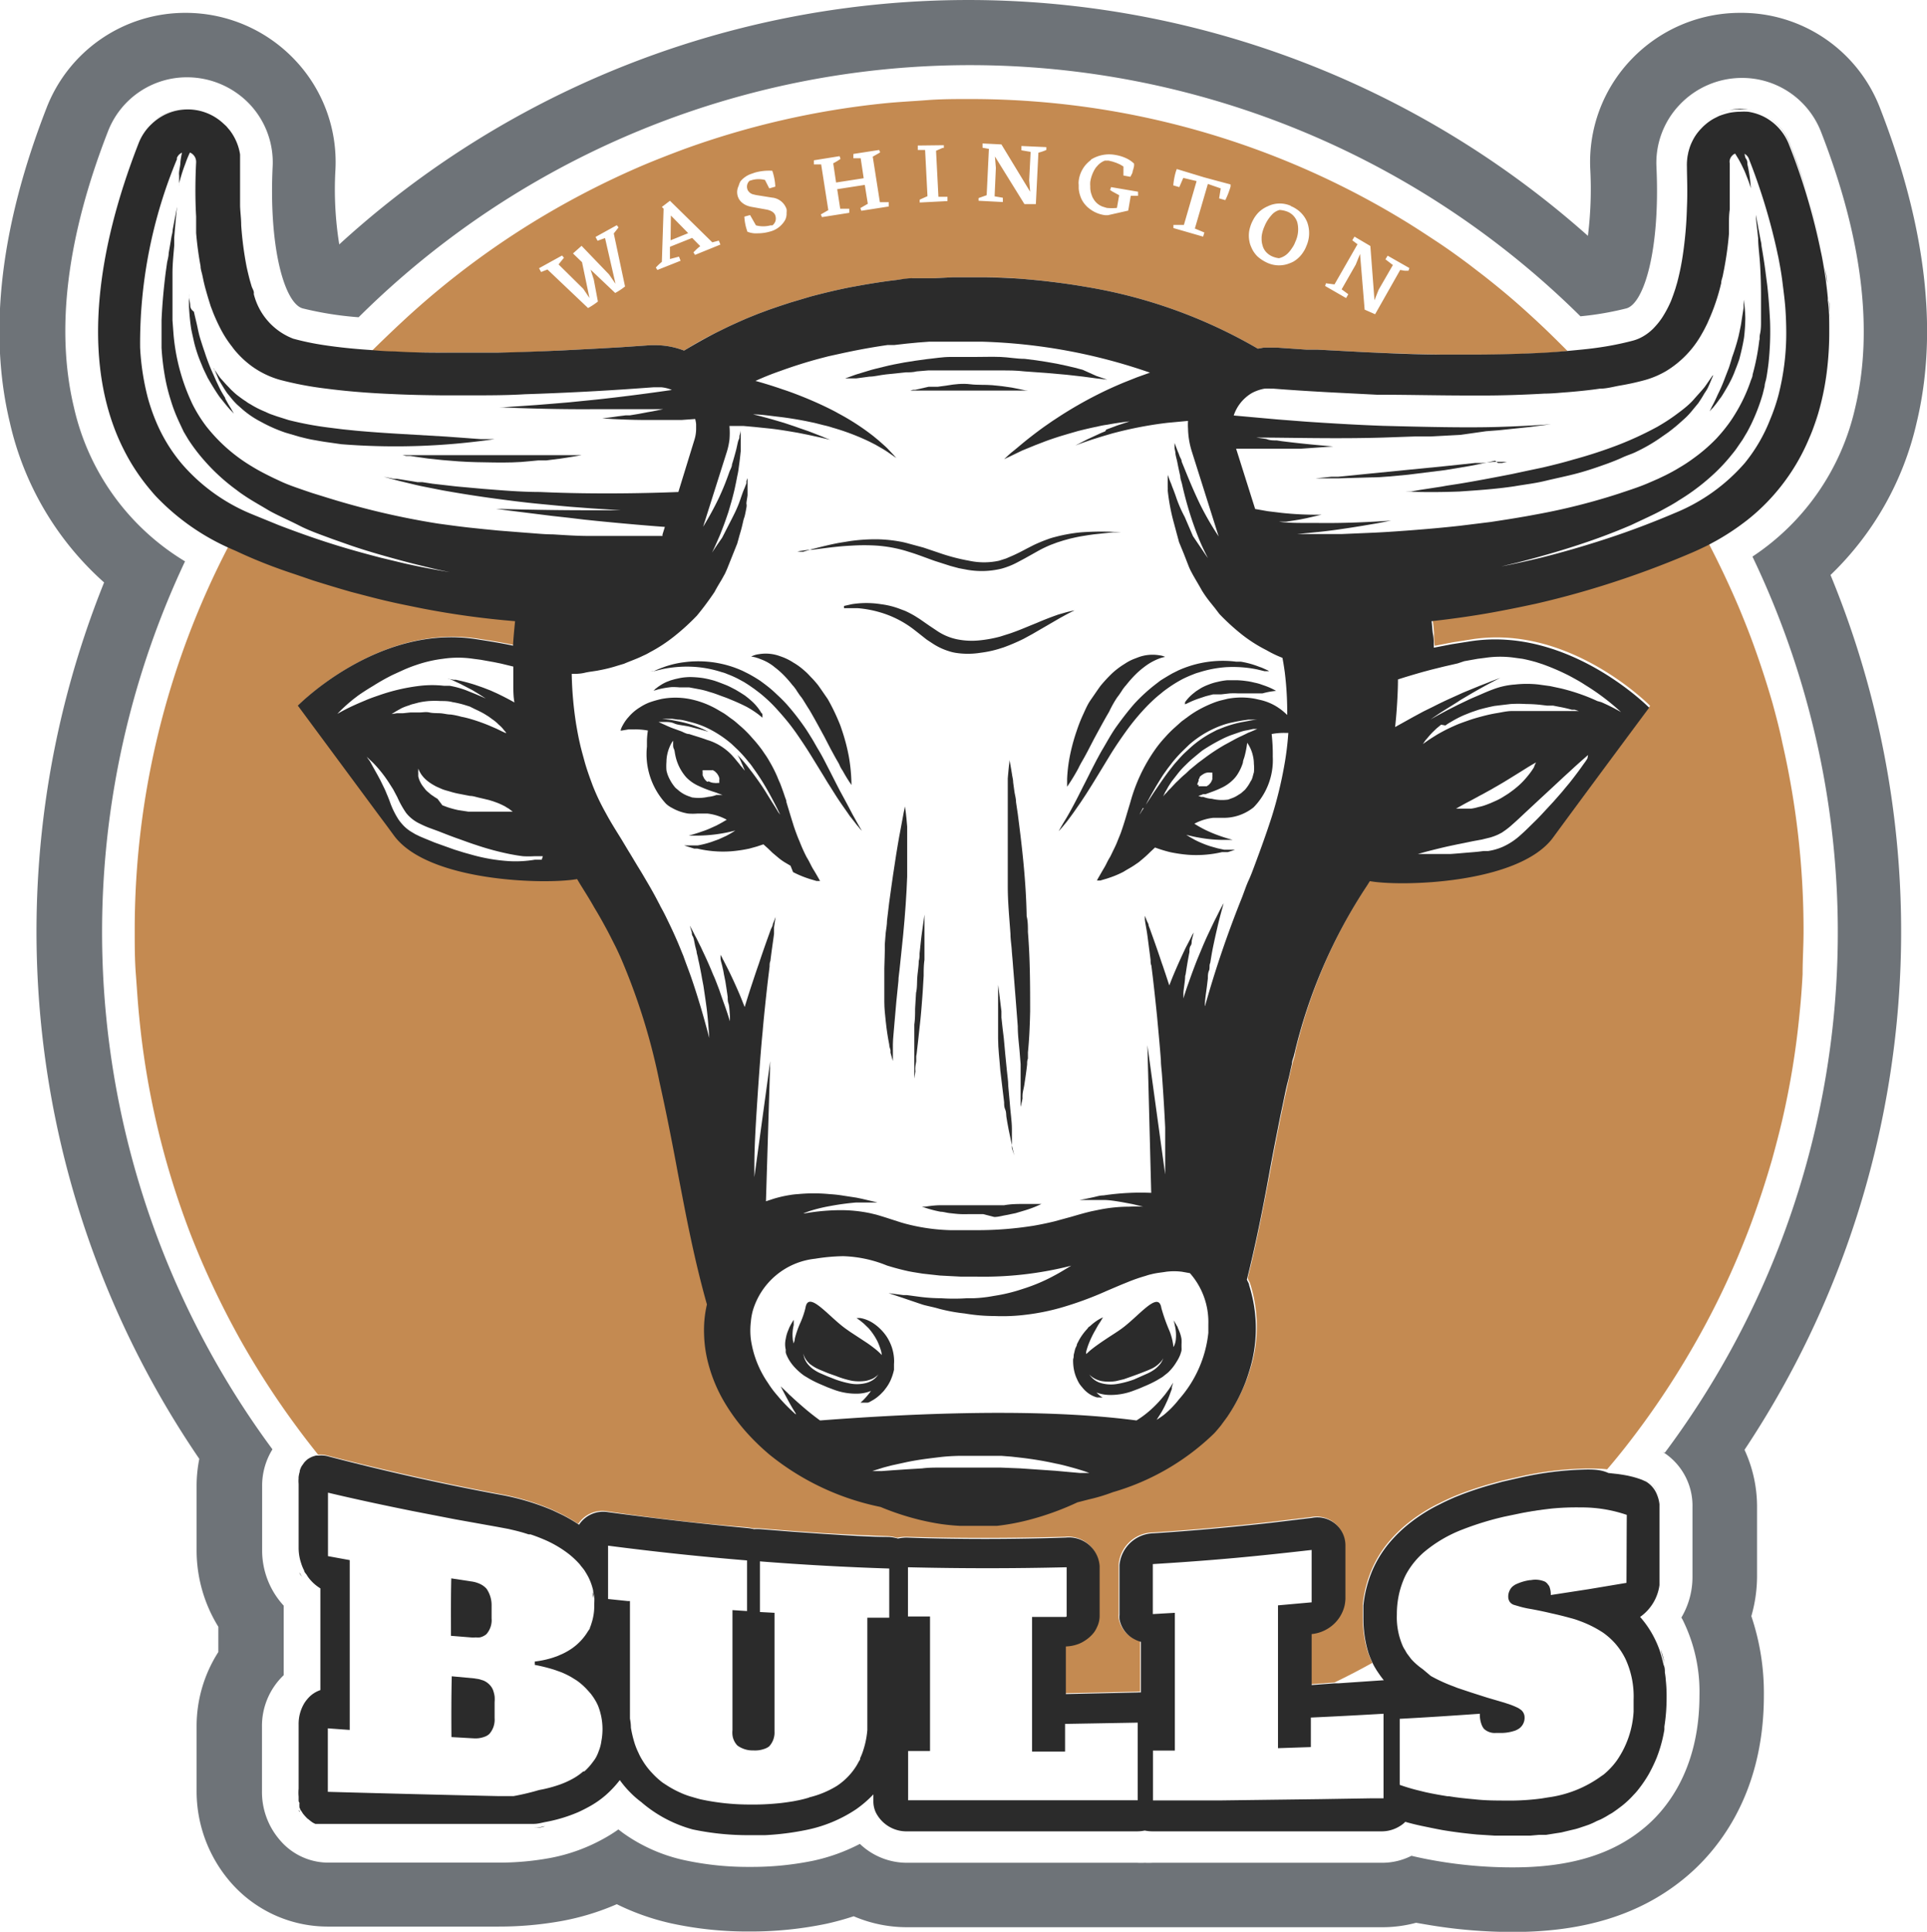
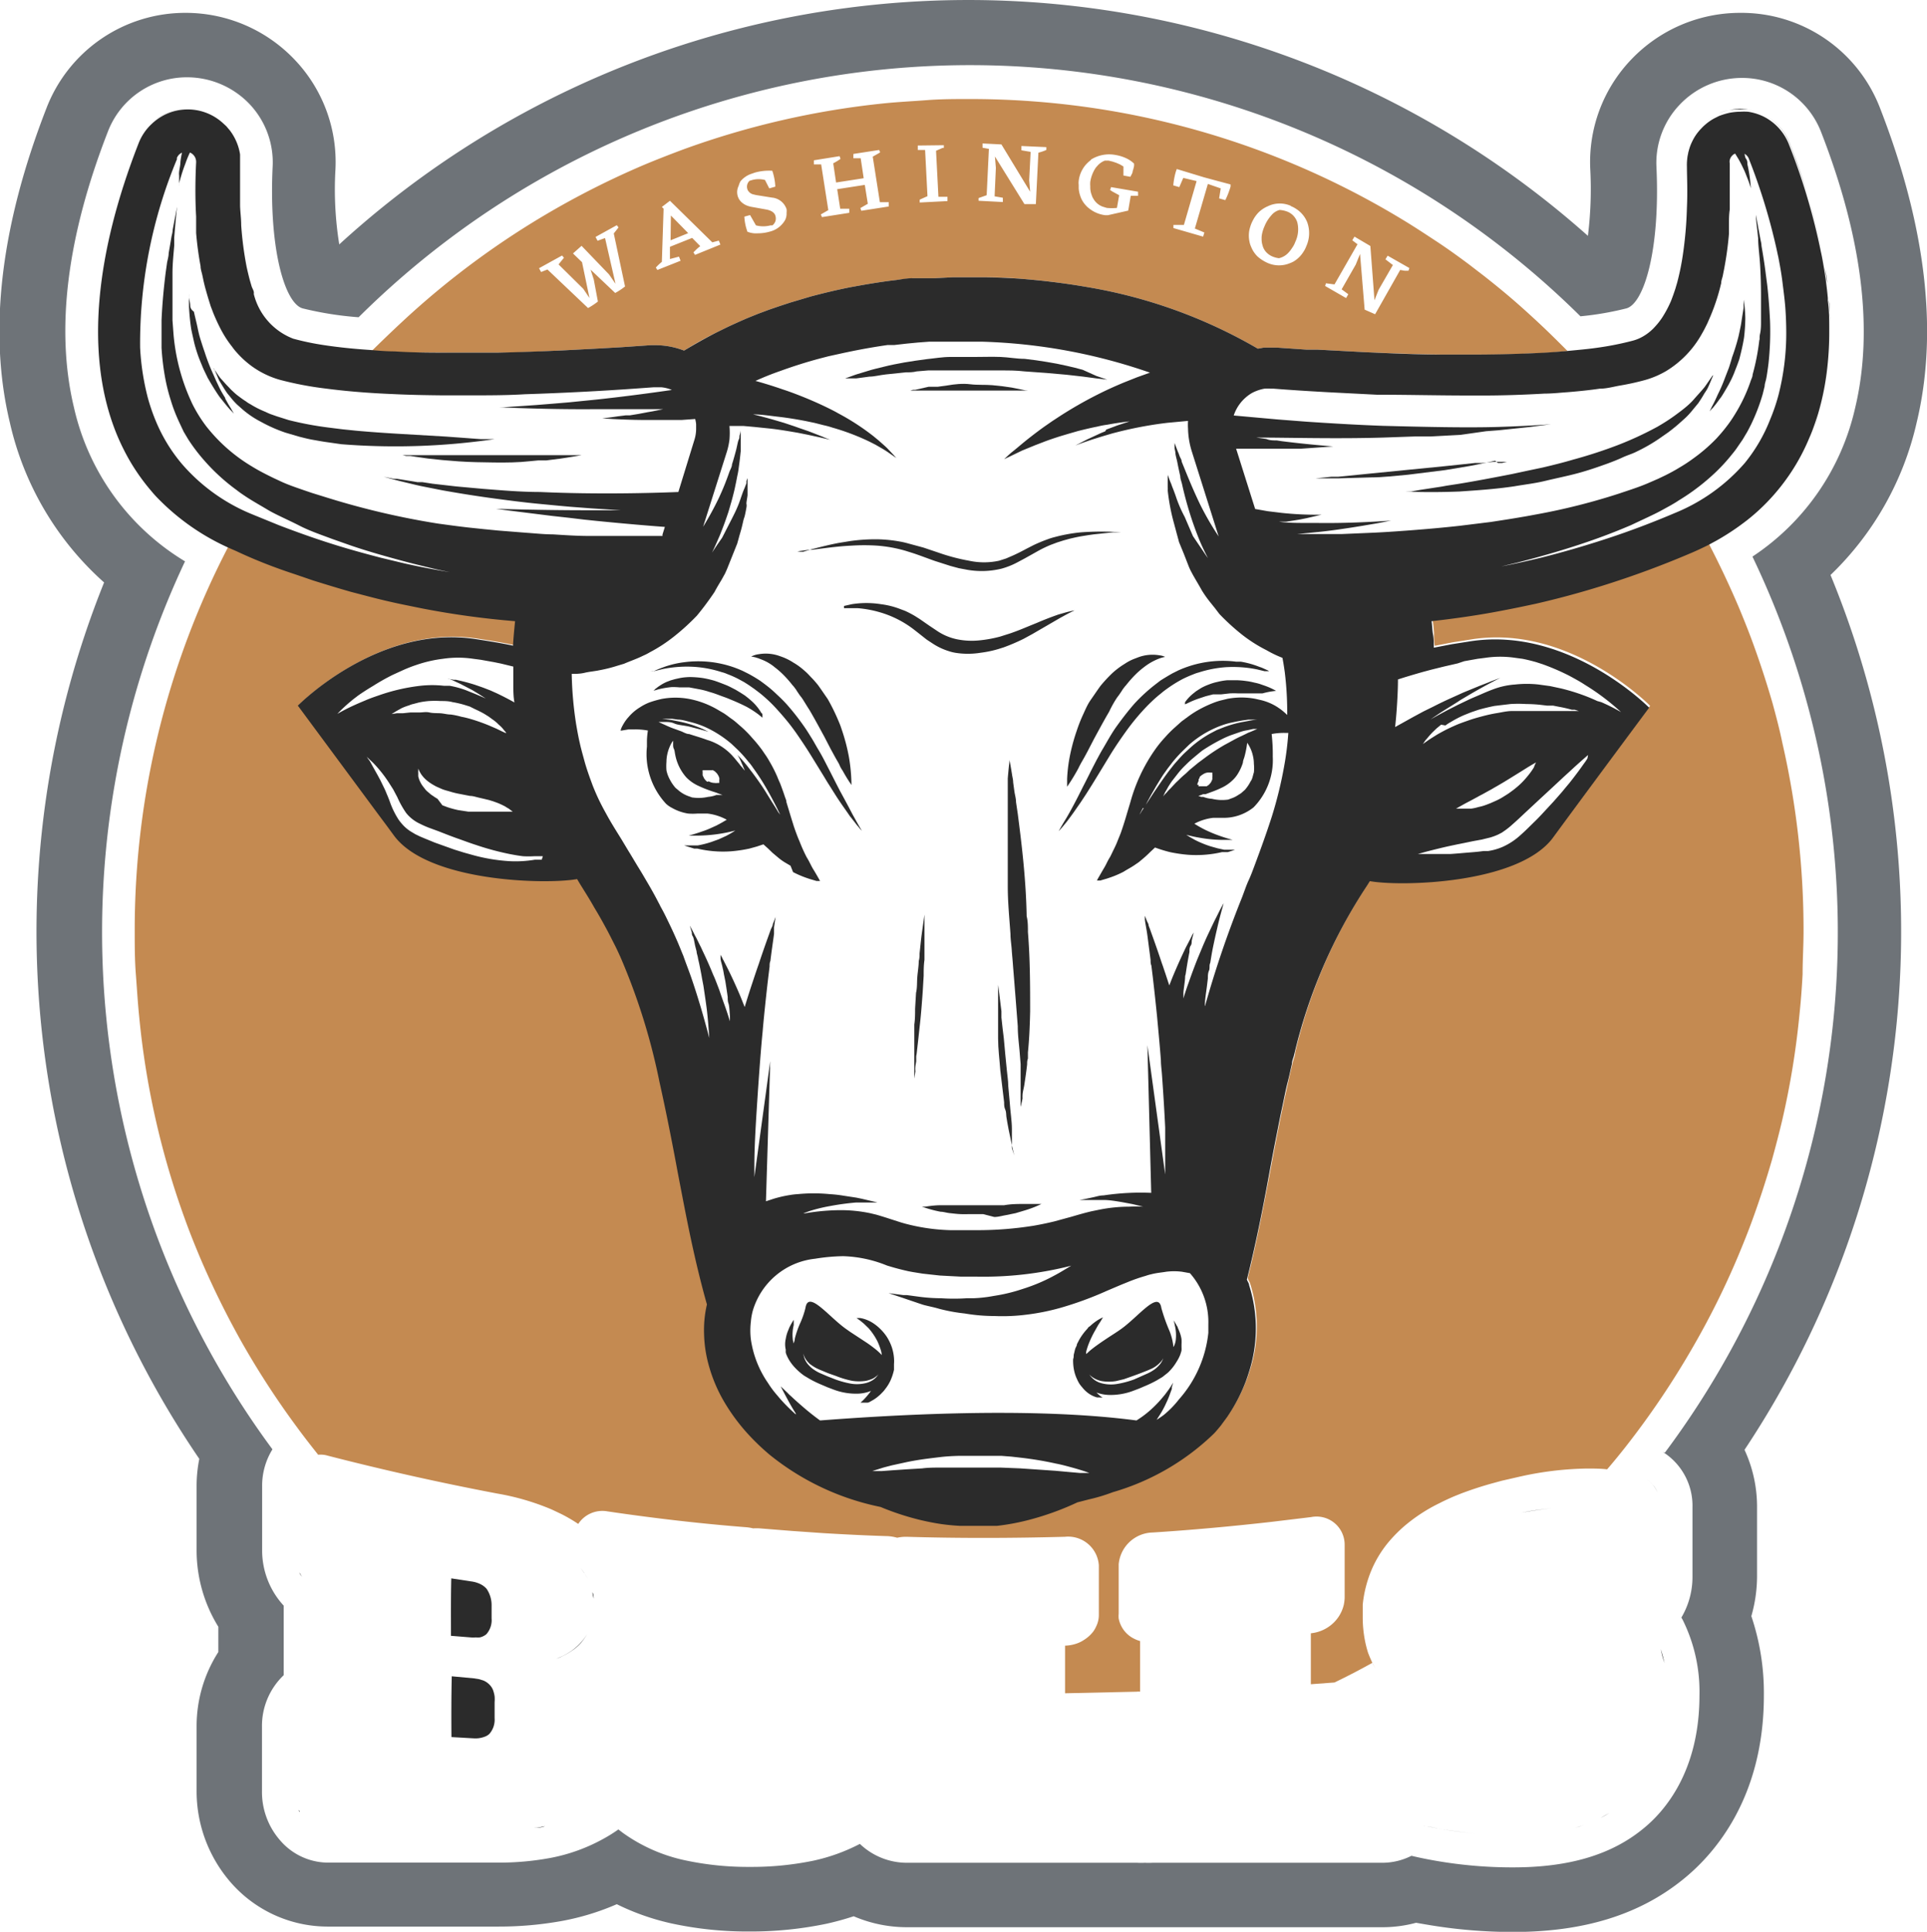
<svg xmlns="http://www.w3.org/2000/svg" id="Layer_1" data-name="Layer 1" viewBox="0 0 121.44 121.72">
  <defs>
    <style>.cls-1{fill:#6e7378;}.cls-2{fill:#2b2b2b;}.cls-3{fill:#c48a51;}</style>
  </defs>
  <path class="cls-1" d="M422,164.64h0a9.47,9.47,0,0,0-6.84,2.92,9.34,9.34,0,0,0-2.6,6.95,23.85,23.85,0,0,1-.15,4.18,58.73,58.73,0,0,0-78.69.54,21.75,21.75,0,0,1-.24-4.72,9.34,9.34,0,0,0-2.6-6.95,9.47,9.47,0,0,0-6.84-2.92,9.37,9.37,0,0,0-8.77,6c-2.9,7.45-3.68,14.11-2.31,19.81a19.14,19.14,0,0,0,5.94,10.08,58.92,58.92,0,0,0,6,55.22,8.7,8.7,0,0,0-.17,1.71v4.05a9.16,9.16,0,0,0,1.37,4.82v1.59a8.65,8.65,0,0,0-1.37,4.69v4.05a8.75,8.75,0,0,0,2.11,5.73,8.11,8.11,0,0,0,6.12,2.83l10.76,0h.06a22.24,22.24,0,0,0,3.95-.35,15.81,15.81,0,0,0,3.48-1.06,15.22,15.22,0,0,0,3.44,1.21,22.57,22.57,0,0,0,4.94.51,23.28,23.28,0,0,0,4.84-.49c.59-.13,1.16-.29,1.71-.47a8.5,8.5,0,0,0,3.35.69H384l.49,0,.47,0c4.83,0,9.65,0,14.47,0a8.08,8.08,0,0,0,2.15-.28l.64.11a32.14,32.14,0,0,0,5.47.47c4.45,0,7.95-1.08,10.7-3.3,1.92-1.54,5.11-5.07,5.11-11.6a15.15,15.15,0,0,0-.79-5,9.16,9.16,0,0,0,.36-2.5V258.8a8.53,8.53,0,0,0-.79-3.62,58.94,58.94,0,0,0,5.42-55.12,19.23,19.23,0,0,0,5.43-9.61c1.37-5.7.59-12.36-2.31-19.81A9.36,9.36,0,0,0,422,164.64Zm-4.86,90.68A4,4,0,0,1,419,258.8v4.39a5,5,0,0,1-.7,2.56,2.15,2.15,0,0,1,.14.26,10.16,10.16,0,0,1,1,4.65c0,4.84-2.25,7.36-3.58,8.42-2,1.63-4.67,2.41-8.16,2.41a28.12,28.12,0,0,1-4.78-.4c-.59-.1-1.13-.21-1.63-.33a4.08,4.08,0,0,1-1.86.44l-14.46,0a3.93,3.93,0,0,1-.48,0,3.87,3.87,0,0,1-.48,0H369.53a4.29,4.29,0,0,1-3-1.19,11.64,11.64,0,0,1-2.94,1.06,19.19,19.19,0,0,1-4,.39,18.82,18.82,0,0,1-4.05-.41,10.45,10.45,0,0,1-3.94-1.73l-.29-.22a9.44,9.44,0,0,1-1,.62A11.15,11.15,0,0,1,347,280.9a17.74,17.74,0,0,1-3.21.29h-.05l-10.77,0a4,4,0,0,1-3-1.43,4.62,4.62,0,0,1-1.12-3.07v-4.05a4.41,4.41,0,0,1,1.37-3.26V265a5.13,5.13,0,0,1-1.36-3.47v-4.05a4.35,4.35,0,0,1,.65-2.33A54.82,54.82,0,0,1,324,199.2a15.24,15.24,0,0,1-7-9.7c-1.17-4.88-.45-10.73,2.14-17.38a5.33,5.33,0,0,1,5-3.42,5.45,5.45,0,0,1,3.91,1.67,5.34,5.34,0,0,1,1.47,4c-.24,5.16.77,8.57,1.89,8.89a21.19,21.19,0,0,0,3.53.56,54.67,54.67,0,0,1,77-.06,19.23,19.23,0,0,0,2.9-.5c1.12-.32,2.13-3.73,1.89-8.9a5.3,5.3,0,0,1,1.48-3.95,5.41,5.41,0,0,1,3.9-1.67h0a5.33,5.33,0,0,1,5,3.42c2.59,6.65,3.31,12.5,2.14,17.38a15.26,15.26,0,0,1-6.47,9.36,54.77,54.77,0,0,1-5.52,56.46Z" transform="translate(-312.34 -163.83)" />
  <path class="cls-2" d="M326,171.33a2.82,2.82,0,0,0-.29-.18,3.39,3.39,0,0,1,.5.34Z" transform="translate(-312.34 -163.83)" />
  <path class="cls-2" d="M326.74,172a3,3,0,0,1,.48.87A3,3,0,0,0,326.74,172Z" transform="translate(-312.34 -163.83)" />
  <path class="cls-2" d="M326.74,172l-.22-.26-.24-.22.24.22Z" transform="translate(-312.34 -163.83)" />
  <path class="cls-2" d="M418.69,174.23a3.37,3.37,0,0,1,.11-1c0,.11-.05.22-.07.33a3.07,3.07,0,0,0,0,.68c0,.36,0,.85,0,1.43,0,.34,0,.72,0,1.12C418.74,175.72,418.72,174.81,418.69,174.23Z" transform="translate(-312.34 -163.83)" />
  <path class="cls-2" d="M418.71,176.78a23.36,23.36,0,0,1-.2,2.54l-.06.44A24.69,24.69,0,0,0,418.71,176.78Z" transform="translate(-312.34 -163.83)" />
  <path class="cls-2" d="M419.85,171.54a2.61,2.61,0,0,0-.24.23,2.85,2.85,0,0,0-.23.26,2.85,2.85,0,0,1,.23-.26A2.61,2.61,0,0,1,419.85,171.54Z" transform="translate(-312.34 -163.83)" />
  <path class="cls-2" d="M422,170.73h0a4,4,0,0,1,.5,0,3.38,3.38,0,0,1,.95.29,3.39,3.39,0,0,0-1.45-.33h0a3.55,3.55,0,0,0-1.33.27,4.88,4.88,0,0,1,.65-.2A3.82,3.82,0,0,1,422,170.73Z" transform="translate(-312.34 -163.83)" />
  <path class="cls-2" d="M425.13,172.86a40,40,0,0,1,2,6.72c-.14-.71-.31-1.43-.5-2.16-.29-1.1-.65-2.23-1.07-3.39-.14-.39-.28-.78-.44-1.17a3.3,3.3,0,0,0-1.64-1.8A3.3,3.3,0,0,1,425.13,172.86Z" transform="translate(-312.34 -163.83)" />
  <path class="cls-2" d="M419.85,171.54a3.12,3.12,0,0,1,.56-.39A3.52,3.52,0,0,0,419.85,171.54Z" transform="translate(-312.34 -163.83)" />
  <path class="cls-2" d="M327.43,173.89c0-.12,0-.23,0-.34,0,.11,0,.22,0,.34Z" transform="translate(-312.34 -163.83)" />
  <path class="cls-2" d="M324.08,170.73a3.38,3.38,0,0,1,1.63.42,3.38,3.38,0,0,0-1.63-.42,3.28,3.28,0,0,0-2.25.89,3.21,3.21,0,0,1,2.25-.89Z" transform="translate(-312.34 -163.83)" />
  <path class="cls-2" d="M327.41,176.78h0c0-.27,0-.53,0-.78h0C327.4,176.26,327.4,176.51,327.41,176.78Z" transform="translate(-312.34 -163.83)" />
  <path class="cls-2" d="M427.65,183.64c0-.3,0-.61-.06-.92.06.64.09,1.27.09,1.88Q427.68,184.12,427.65,183.64Z" transform="translate(-312.34 -163.83)" />
  <path class="cls-2" d="M427.48,181.66c0-.34-.09-.69-.15-1,.11.65.19,1.29.25,1.92C427.55,182.26,427.52,182,427.48,181.66Z" transform="translate(-312.34 -163.83)" />
  <path class="cls-2" d="M427,189.84a14.69,14.69,0,0,0,.39-1.65c.06-.28.1-.57.14-.86A16.66,16.66,0,0,1,427,189.84Z" transform="translate(-312.34 -163.83)" />
  <path class="cls-2" d="M426.42,191.38a13.44,13.44,0,0,0,.56-1.54c-.08.26-.17.52-.26.78S426.53,191.13,426.42,191.38Z" transform="translate(-312.34 -163.83)" />
  <path class="cls-2" d="M328.32,182.38l-.18-.5c.05.14.09.27.14.4A.42.42,0,0,0,328.32,182.38Z" transform="translate(-312.34 -163.83)" />
  <path class="cls-2" d="M413,185.63c-.35.05-.73.09-1.15.13C412.26,185.72,412.64,185.68,413,185.63Z" transform="translate(-312.34 -163.83)" />
  <path class="cls-2" d="M331.64,278.56s0,0-.05-.05S331.62,278.54,331.64,278.56Z" transform="translate(-312.34 -163.83)" />
  <path class="cls-2" d="M331.49,278.4l0,0Z" transform="translate(-312.34 -163.83)" />
  <path class="cls-2" d="M333,279.12h0l10.78,0Z" transform="translate(-312.34 -163.83)" />
  <path class="cls-2" d="M331.35,278.23l-.06-.1Z" transform="translate(-312.34 -163.83)" />
  <path class="cls-2" d="M331,277.39l0-.14Z" transform="translate(-312.34 -163.83)" />
  <path class="cls-2" d="M331.23,278s0-.07-.05-.1S331.21,278,331.23,278Z" transform="translate(-312.34 -163.83)" />
  <path class="cls-2" d="M344.54,279.14l.45,0Z" transform="translate(-312.34 -163.83)" />
  <path class="cls-2" d="M345.27,279.09l.48,0Z" transform="translate(-312.34 -163.83)" />
  <path class="cls-2" d="M331,277.62l0-.08Z" transform="translate(-312.34 -163.83)" />
  <path class="cls-2" d="M331.81,278.7l-.07-.06Z" transform="translate(-312.34 -163.83)" />
  <path class="cls-2" d="M331.13,277.84l0-.08Z" transform="translate(-312.34 -163.83)" />
  <path class="cls-2" d="M332,278.83l-.08-.06Z" transform="translate(-312.34 -163.83)" />
  <path class="cls-2" d="M332.78,279.11l-.14,0Z" transform="translate(-312.34 -163.83)" />
  <path class="cls-2" d="M332.37,279l-.11,0Z" transform="translate(-312.34 -163.83)" />
  <path class="cls-2" d="M332.57,279.07l-.13,0Z" transform="translate(-312.34 -163.83)" />
  <path class="cls-2" d="M330.87,272.61a2.53,2.53,0,0,1,.38-1.37,2.53,2.53,0,0,0-.38,1.37v4.05a2.74,2.74,0,0,0,0,.5,2.74,2.74,0,0,1,0-.5Z" transform="translate(-312.34 -163.83)" />
  <path class="cls-2" d="M332.17,278.93l-.1-.05Z" transform="translate(-312.34 -163.83)" />
  <path class="cls-2" d="M331.22,262.92c0,.09.1.18.16.27-.06-.09-.11-.18-.16-.27Z" transform="translate(-312.34 -163.83)" />
  <path class="cls-2" d="M330.87,257.46h0v4.05a3.05,3.05,0,0,0,.16.95h0a3.05,3.05,0,0,1-.16-.95Z" transform="translate(-312.34 -163.83)" />
  <path class="cls-2" d="M331.49,263.36a2.7,2.7,0,0,0,.75.68h0A2.7,2.7,0,0,1,331.49,263.36Z" transform="translate(-312.34 -163.83)" />
  <path class="cls-2" d="M330.9,257.08a.13.13,0,0,1,0-.06A.13.13,0,0,0,330.9,257.08Z" transform="translate(-312.34 -163.83)" />
  <path class="cls-2" d="M343.78,279.16h0Z" transform="translate(-312.34 -163.83)" />
  <path class="cls-2" d="M346,279c.23,0,.46-.06.69-.11C346.44,279,346.21,279,346,279Z" transform="translate(-312.34 -163.83)" />
  <path class="cls-2" d="M352.76,277.64l.08.07h0Z" transform="translate(-312.34 -163.83)" />
  <path class="cls-2" d="M350.51,277.2a6.64,6.64,0,0,0,.89-.95A6.64,6.64,0,0,1,350.51,277.2Z" transform="translate(-312.34 -163.83)" />
  <path class="cls-2" d="M367.4,277.31v0a1.67,1.67,0,0,0,.14.67A1.67,1.67,0,0,1,367.4,277.31Z" transform="translate(-312.34 -163.83)" />
  <path class="cls-2" d="M399.41,279.17h0a2.15,2.15,0,0,0,1.17-.35A2.15,2.15,0,0,1,399.41,279.17Z" transform="translate(-312.34 -163.83)" />
  <path class="cls-2" d="M407.68,279.46Z" transform="translate(-312.34 -163.83)" />
  <path class="cls-2" d="M408.76,279.43l.57-.05Z" transform="translate(-312.34 -163.83)" />
  <path class="cls-2" d="M416.25,275.5a7.86,7.86,0,0,1-.64.95A7.86,7.86,0,0,0,416.25,275.5Z" transform="translate(-312.34 -163.83)" />
  <path class="cls-2" d="M409.77,279.35l.56-.09Z" transform="translate(-312.34 -163.83)" />
  <path class="cls-2" d="M414.56,277.51c-.21.16-.42.32-.65.47C414.14,277.83,414.35,277.67,414.56,277.51Z" transform="translate(-312.34 -163.83)" />
  <path class="cls-2" d="M412.43,278.72a4.27,4.27,0,0,0,.53-.24A4.27,4.27,0,0,1,412.43,278.72Z" transform="translate(-312.34 -163.83)" />
  <path class="cls-2" d="M417,267.73c.09.28.17.58.24.89C417.13,268.31,417.05,268,417,267.73Z" transform="translate(-312.34 -163.83)" />
  <path class="cls-2" d="M417.25,272.51l0,.19Z" transform="translate(-312.34 -163.83)" />
  <path class="cls-2" d="M411.6,279c.2-.05.38-.12.57-.18C412,278.87,411.8,278.94,411.6,279Z" transform="translate(-312.34 -163.83)" />
  <path class="cls-2" d="M410.72,279.2l.58-.14Z" transform="translate(-312.34 -163.83)" />
  <path class="cls-2" d="M416.73,274.48a9.7,9.7,0,0,1-.48,1A9.7,9.7,0,0,0,416.73,274.48Z" transform="translate(-312.34 -163.83)" />
  <path class="cls-2" d="M417,263.19c0,.12,0,.25,0,.37,0-.12,0-.25,0-.37v0Z" transform="translate(-312.34 -163.83)" />
  <path class="cls-2" d="M416.79,257.87a2.22,2.22,0,0,1,.15.59A2.22,2.22,0,0,0,416.79,257.87Z" transform="translate(-312.34 -163.83)" />
  <path class="cls-2" d="M416.79,257.87a2,2,0,0,0-.29-.49,1.69,1.69,0,0,0-.41-.35A1.67,1.67,0,0,1,416.79,257.87Z" transform="translate(-312.34 -163.83)" />
  <path class="cls-2" d="M413.2,278.38h0l.55-.31A6,6,0,0,1,413.2,278.38Z" transform="translate(-312.34 -163.83)" />
  <path class="cls-2" d="M403.24,279.09c-.44-.08-.86-.16-1.25-.25C402.38,278.93,402.8,279,403.24,279.09Z" transform="translate(-312.34 -163.83)" />
  <path class="cls-2" d="M403.24,279.09c.71.12,1.44.21,2.18.28C404.68,279.3,404,279.21,403.24,279.09Z" transform="translate(-312.34 -163.83)" />
  <path class="cls-2" d="M400.89,278.57a1.48,1.48,0,0,1-.31.25,1.48,1.48,0,0,0,.31-.25c.35.1.71.19,1.1.27C401.6,278.76,401.24,278.67,400.89,278.57Z" transform="translate(-312.34 -163.83)" />
  <path class="cls-2" d="M331,256.66a0,0,0,0,1,0,0l0-.06Z" transform="translate(-312.34 -163.83)" />
  <path class="cls-2" d="M331.13,256.34a.05.05,0,0,0,0,0A.05.05,0,0,1,331.13,256.34Z" transform="translate(-312.34 -163.83)" />
  <path class="cls-2" d="M331.34,256l0,0Z" transform="translate(-312.34 -163.83)" />
  <polygon class="cls-2" points="55.05 113.03 55.05 113.03 55.05 113.03 55.05 113.03" />
  <path class="cls-2" d="M415.1,256.69h0Z" transform="translate(-312.34 -163.83)" />
-   <path class="cls-2" d="M399.51,269.7h0c-.11-.13-.21-.27-.3-.4C399.3,269.43,399.4,269.57,399.51,269.7Z" transform="translate(-312.34 -163.83)" />
  <path class="cls-2" d="M399.46,269.7l-2.78.19h0l2.78-.19h0Z" transform="translate(-312.34 -163.83)" />
  <path class="cls-2" d="M331.84,255.66l0,0Z" transform="translate(-312.34 -163.83)" />
  <path class="cls-2" d="M332.18,255.54h0Z" transform="translate(-312.34 -163.83)" />
  <path class="cls-2" d="M331.59,255.8l0,0Z" transform="translate(-312.34 -163.83)" />
  <path class="cls-2" d="M414.29,256.54h0Z" transform="translate(-312.34 -163.83)" />
  <path class="cls-3" d="M424.05,208.15q-.54-1.87-1.2-3.69c-.29-.8-.61-1.6-.94-2.39-.58-1.36-1.21-2.69-1.89-4-.35.17-.7.34-1.06.49a58.43,58.43,0,0,1-5.59,2.06c-1.44.45-2.83.82-4.18,1.13-.67.15-1.33.29-2,.41-1.62.31-3.14.53-4.57.69q.06.42.09.84c0,.28,0,.56.05.83l1.14-.22,1.15-.18c6.2-1,11.28,4.18,11.28,4.18s-3.6,4.84-6.06,8.19c-2.17,2.93-9.59,3.09-11.54,2.74l-.17.27a32.9,32.9,0,0,0-4.6,10.66c0,.19-.09.37-.14.57-.09.38-.19.78-.28,1.2s-.21.94-.31,1.42-.2.94-.29,1.42c-.19.94-.37,1.88-.54,2.81-.44,2.32-.88,4.6-1.42,6.75,0,.13.1.24.14.36a8.94,8.94,0,0,1,0,5.44c-.06.2-.13.4-.2.6a10.7,10.7,0,0,1-1.19,2.27l-.39.53c-.14.17-.28.34-.43.5a15.24,15.24,0,0,1-6.38,3.7,11,11,0,0,1-1.49.45l-.74.19a17.68,17.68,0,0,1-3.23,1.15,14.07,14.07,0,0,1-1.83.33l-.6,0-.53,0h-1.25c-.33,0-.71-.05-1.13-.11s-.88-.15-1.38-.27a16.71,16.71,0,0,1-2.46-.81,16.26,16.26,0,0,1-7-3.3,14.39,14.39,0,0,1-1.13-1.06,12.14,12.14,0,0,1-1.73-2.28,9.5,9.5,0,0,1-1-2.42,7.94,7.94,0,0,1-.26-1.86,7.14,7.14,0,0,1,.18-1.84c-.39-1.31-.72-2.67-1-4.08s-.57-2.84-.85-4.29c-.17-.93-.35-1.87-.54-2.81s-.39-1.9-.6-2.84a39.61,39.61,0,0,0-2.47-7.81c-.1-.22-.2-.44-.31-.66l-.32-.63-.16-.31c-.22-.41-.44-.81-.67-1.2l-.18-.3c-.29-.5-.6-1-.92-1.52l-.16-.27c-1.95.35-9.38.19-11.54-2.74l-.47-.64-.5-.67-5.09-6.88s5.08-5.15,11.28-4.18c.77.12,1.53.24,2.28.4,0-.51.08-1,.13-1.54a53.52,53.52,0,0,1-5.89-.81l-1.08-.22c-.73-.15-1.47-.32-2.23-.52l-1.15-.3c-.77-.22-1.56-.46-2.36-.71l-1.2-.41c-1.22-.43-2.46-.91-3.73-1.45l-.5-.22a52.36,52.36,0,0,0-5.89,24.2c0,.91,0,1.81.07,2.71s.12,1.79.21,2.67A51.67,51.67,0,0,0,324,240.66c.29.81.61,1.6.94,2.39.67,1.57,1.41,3.11,2.22,4.6.2.37.41.75.62,1.11a52.78,52.78,0,0,0,3.28,5h0c.43.59.88,1.16,1.33,1.73a1.61,1.61,0,0,1,.61.06q5.32,1.37,10.7,2.39a15.5,15.5,0,0,1,3.41,1l.59.28a9.54,9.54,0,0,1,1.08.63,1.82,1.82,0,0,1,1.85-.79c2.91.43,5.83.77,8.76,1a2.7,2.7,0,0,1,.41.07,2.94,2.94,0,0,1,.42,0l2,.16,2,.14c1.36.08,2.72.15,4.08.19a2.82,2.82,0,0,1,.58.1,2.62,2.62,0,0,1,.57-.06c3.33.1,6.67.09,10,0a1.94,1.94,0,0,1,2.14,1.8c0,1,0,2.08,0,3.12a1.63,1.63,0,0,1-.17.73,1.77,1.77,0,0,1-.19.33,2.23,2.23,0,0,1-.58.52,2,2,0,0,1-.36.19,2.45,2.45,0,0,1-.83.17v3l4.52-.1a.74.74,0,0,1,.21,0c0-1.06,0-2.13,0-3.19a2.18,2.18,0,0,1-.56-.25,1.8,1.8,0,0,1-.79-1.17,1.53,1.53,0,0,1,0-.3c0-1,0-2.08,0-3.12a2.2,2.2,0,0,1,2.15-2c2.5-.16,5-.39,7.48-.67l2.49-.3a1.77,1.77,0,0,1,2.12,1.75v3.35a2.7,2.7,0,0,1-.05.41,2.32,2.32,0,0,1-.9,1.36,2.39,2.39,0,0,1-1.18.45c0,1.07,0,2.14,0,3.21l1.49-.11c.81-.39,1.6-.8,2.39-1.24.07.14.15.28.23.42-.08-.14-.17-.28-.24-.43s-.19-.42-.27-.64a7.15,7.15,0,0,1-.18-.7,7.62,7.62,0,0,1-.15-1.55c0-.26,0-.52,0-.77a7.61,7.61,0,0,1,.55-2.17,7.07,7.07,0,0,1,1.08-1.77,9.24,9.24,0,0,1,.93-.95,10.48,10.48,0,0,1,2.28-1.5c.29-.15.6-.29.92-.43l.45-.18c.61-.23,1.27-.45,2-.65l.55-.15,1.18-.27a20.57,20.57,0,0,1,4.18-.5c.46,0,.88,0,1.28.05.4-.46.78-.93,1.16-1.41a53,53,0,0,0,4.25-6.3,50.58,50.58,0,0,0,2.84-5.71c.33-.79.65-1.58.94-2.39q.66-1.82,1.2-3.69c.23-.83.45-1.67.65-2.52a51.38,51.38,0,0,0,1.07-6.51q.14-1.32.21-2.67c0-.9.06-1.8.06-2.71a52.82,52.82,0,0,0-1.34-11.88C424.5,209.83,424.28,209,424.05,208.15Z" transform="translate(-312.34 -163.83)" />
  <path class="cls-3" d="M341.14,186.05l2.52,0c1.4,0,2.78-.08,4.1-.14l2.28-.12,1.41-.08,1.89-.13.39,0a5.06,5.06,0,0,1,1.72.34c.65-.41,1.31-.78,2-1.12l.67-.33c.44-.21.89-.41,1.33-.6l.67-.27.67-.25.67-.23.67-.22,1.31-.39c.87-.23,1.71-.43,2.53-.59l.61-.11c.79-.14,1.56-.26,2.27-.34.36-.05.7-.08,1-.11l.49,0,.46,0,.44,0,1.17-.06h1.73c.59,0,1.44,0,2.46.09,1.18.09,2.59.24,4.15.51a31.78,31.78,0,0,1,10.86,3.9l.39-.07.39,0,.39,0,1.89.13.69,0,3,.16c1.58.07,3.26.13,4.94.15H405c1.49,0,2.79,0,3.93-.08.81,0,1.54-.08,2.2-.14-.46-.46-.92-.92-1.39-1.37s-1.23-1.15-1.86-1.7-1.29-1.09-1.95-1.61l-1-.77c-.67-.5-1.36-1-2.06-1.46s-1.41-.93-2.14-1.37a52.38,52.38,0,0,0-19.27-7,53.13,53.13,0,0,0-8-.6c-.91,0-1.81,0-2.71.07s-1.79.11-2.67.2a52.59,52.59,0,0,0-12.72,2.92c-.8.3-1.6.61-2.39.94a53.24,53.24,0,0,0-5.71,2.84,52.33,52.33,0,0,0-9.57,7.06h0q-1,.93-2,1.92c.48,0,1,.07,1.55.09C338.35,186,339.65,186.05,341.14,186.05Zm9.58-4.93.41.59h0l-.66-2.88L350,179l-.13-.24,1.34-.74.11.14-.3.38.71,3.34a4.16,4.16,0,0,1-.62.41l-1.55-1.47.2.62.26,1.39h0a4.74,4.74,0,0,1-.62.41l-2.56-2.43-.4.16-.13-.24,1.45-.8.12.14-.34.42,1.56,1.54.39.58,0,0-.47-2.26-.57-.55.54-.48Zm21.1-8.14,0,.17-.08,0-.41.18.15,2.9.57,0v.27l-1.75.09,0-.18.49-.22-.15-2.91-.46,0v-.28Zm5.44,2.93-.06-.72.09-1.79-.58-.1,0-.27,1.57.07,0,.18a3.17,3.17,0,0,1-.5.17l-.16,3.24-.72,0h0l-1.86-3,.06.72-.08,1.79.52.09,0,.27-1.53-.08,0-.17.51-.18.14-2.92-.4-.07v-.27l1.19.06Zm21.7,6.84.26-.66.9-1.56-.47-.36.14-.23,1.37.78-.06.17-.23,0-.29-.05L399,183.63l-.66-.29h0l-.29-3.51-.27.67-.89,1.56.42.31-.14.24-1.32-.76.05-.17.54.07,1.45-2.53-.33-.25.14-.23,1,.59ZM359,175.26a1.53,1.53,0,0,1,.64-.46l.29-.1a3.3,3.3,0,0,1,1.08-.11,3.56,3.56,0,0,1,.19,1l-.38.11-.27-.53a1.58,1.58,0,0,0-.8,0l-.17.05a.5.5,0,0,0-.14.53.33.33,0,0,0,.07.13.52.52,0,0,0,.27.19l.21.05,1,.16a1.07,1.07,0,0,1,.92.73.93.93,0,0,1,0,.23.92.92,0,0,1-.08.43,1.37,1.37,0,0,1-.13.2,1.53,1.53,0,0,1-.87.56,2.74,2.74,0,0,1-.73.1,1.48,1.48,0,0,1-.66-.1h0l-.06-.19a3.19,3.19,0,0,1-.13-.76l.36-.1.37.65a1.81,1.81,0,0,0,.92,0l.12,0a.61.61,0,0,0,.19-.27.59.59,0,0,0,0-.32c-.05-.2-.23-.33-.53-.4l-1-.18a1.5,1.5,0,0,1-.32-.1,1,1,0,0,1-.24-.15.83.83,0,0,1-.29-.43.88.88,0,0,1,.06-.64A1.37,1.37,0,0,1,359,175.26Zm22.07-1.36a2.16,2.16,0,0,1,1.6-.3,2.52,2.52,0,0,1,.64.2,1.77,1.77,0,0,1,.5.34h0v.14a2.14,2.14,0,0,1-.09.34c0,.12-.09.23-.14.35l-.44-.08v-.57l-.22-.13-.23-.1-.24-.08-.25-.06-.23,0a1.15,1.15,0,0,0-.48.34,1,1,0,0,0-.13.16,2.24,2.24,0,0,0-.31.83,1.69,1.69,0,0,0,0,.3,1.33,1.33,0,0,0,.09.54.88.88,0,0,0,.11.24,1.11,1.11,0,0,0,.58.49l.26.08a3.07,3.07,0,0,0,.64,0l.14-.8-.33-.18a1.67,1.67,0,0,1-.24-.15l.06-.18,1.7.29,0,.26h-.46l-.16.93h0l-1.28.29-.16,0a2,2,0,0,1-1.05-.45,1,1,0,0,1-.18-.17,1.56,1.56,0,0,1-.36-.62,1.8,1.8,0,0,1-.09-.45v-.23a1,1,0,0,1,0-.24A1.88,1.88,0,0,1,381.11,173.9Zm12.6,2.91a1.64,1.64,0,0,1,.35.18,1.79,1.79,0,0,1,.7.84,2,2,0,0,1-.06,1.52,1.64,1.64,0,0,1-.18.35,1.82,1.82,0,0,1-.5.53,1.23,1.23,0,0,1-.32.17,1.78,1.78,0,0,1-1.43,0,2.42,2.42,0,0,1-.64-.41,1.75,1.75,0,0,1-.4-.6,1.42,1.42,0,0,1-.11-.35,1.8,1.8,0,0,1,0-.73,2.91,2.91,0,0,1,.12-.39,3.2,3.2,0,0,1,.19-.37,2.37,2.37,0,0,1,.23-.3,1.85,1.85,0,0,1,.61-.42A1.72,1.72,0,0,1,393.71,176.81Zm-4.61-1.58.83.22,0,.14a5.3,5.3,0,0,1-.33.85l-.39-.11.1-.63-.81-.28-.82,2.81.6.25-.08.26-1.87-.54V178l.46,0h.2l.8-2.76-.84-.2-.25.58-.38-.11a4.52,4.52,0,0,1,.16-.86l.06-.17,1.71.52Zm-34.5,1.25,2.67,2.62.41-.11.1.25-1.6.65-.1-.16.18-.18a3,3,0,0,1,.25-.21l-.51-.52-1.4.56v.77l.57-.15.1.26-1.46.58-.1-.15a3.32,3.32,0,0,1,.38-.36l.11-3.35-.11-.11Zm13.25-3.06-.08.06-.39.22.45,2.87.56,0,0,.27-1.73.27-.06-.17.47-.27-.19-1.19-1.74.27.19,1.23.57,0,0,.26-1.72.27-.07-.17.47-.27-.45-2.88h-.46l0-.26,1.62-.26.06.17a3.75,3.75,0,0,1-.46.28l.18,1.21,1.74-.27-.19-1.26h-.46l0-.27,1.62-.25Z" transform="translate(-312.34 -163.83)" />
  <path class="cls-2" d="M342,263.43l-1.24-.19h0Z" transform="translate(-312.34 -163.83)" />
-   <path class="cls-2" d="M342.59,263.61h0a1.88,1.88,0,0,0-.58-.17A1.89,1.89,0,0,1,342.59,263.61Z" transform="translate(-312.34 -163.83)" />
  <path class="cls-2" d="M348.93,267.37a3,3,0,0,1-.55.47,4.16,4.16,0,0,1-.61.35,2.63,2.63,0,0,1-.35.15h0l.32-.14a4.16,4.16,0,0,0,.61-.35,3.55,3.55,0,0,0,1-1.07v0A3.91,3.91,0,0,1,348.93,267.37Z" transform="translate(-312.34 -163.83)" />
  <path class="cls-2" d="M348.84,262.52a5.55,5.55,0,0,0-.7-.66A5.55,5.55,0,0,1,348.84,262.52Z" transform="translate(-312.34 -163.83)" />
  <path class="cls-2" d="M343.32,265v0Z" transform="translate(-312.34 -163.83)" />
  <path class="cls-2" d="M343.08,264.05a.78.78,0,0,0-.1-.15l0,0,0,0A.78.78,0,0,1,343.08,264.05Z" transform="translate(-312.34 -163.83)" />
  <path class="cls-2" d="M345.75,260.63l-.12,0h0Z" transform="translate(-312.34 -163.83)" />
  <path class="cls-2" d="M344.37,260.25l.21.05Z" transform="translate(-312.34 -163.83)" />
  <path class="cls-2" d="M360.21,265.34h0l.92.05h0Z" transform="translate(-312.34 -163.83)" />
  <path class="cls-2" d="M360.92,273.7a1.28,1.28,0,0,0,.25-.84,1.28,1.28,0,0,1-.25.84Z" transform="translate(-312.34 -163.83)" />
  <path class="cls-2" d="M367.37,265.67Z" transform="translate(-312.34 -163.83)" />
  <path class="cls-2" d="M349.37,263.3a3.68,3.68,0,0,1,.31.86c0,.13.05.26.07.4,0-.14,0-.27-.07-.4a3.68,3.68,0,0,0-.31-.86c-.07-.13-.15-.26-.23-.39a3,3,0,0,0-.22-.28A3.57,3.57,0,0,1,349.37,263.3Z" transform="translate(-312.34 -163.83)" />
  <path class="cls-2" d="M349.62,266.22Z" transform="translate(-312.34 -163.83)" />
  <path class="cls-2" d="M366.48,274.6l-.08.13h0l.08-.13,0-.08Z" transform="translate(-312.34 -163.83)" />
  <path class="cls-2" d="M367,272h0v0Z" transform="translate(-312.34 -163.83)" />
  <path class="cls-2" d="M358.46,265.22l.92.06-.92-.06Z" transform="translate(-312.34 -163.83)" />
  <path class="cls-2" d="M351.88,264.65h0l.13,0h0Z" transform="translate(-312.34 -163.83)" />
  <path class="cls-2" d="M370.5,265.74Z" transform="translate(-312.34 -163.83)" />
  <path class="cls-2" d="M377.36,265.75h0l2.13,0h0Z" transform="translate(-312.34 -163.83)" />
  <path class="cls-2" d="M379.49,262.61c-3.32.1-6.65.1-10,0C372.84,262.71,376.17,262.71,379.49,262.61Z" transform="translate(-312.34 -163.83)" />
  <path class="cls-2" d="M392.84,265h0l2.12-.19h0Z" transform="translate(-312.34 -163.83)" />
-   <path class="cls-2" d="M385,265.51h0l1.39-.08h0Z" transform="translate(-312.34 -163.83)" />
  <path class="cls-2" d="M407.14,259.37l1.06-.22-1.06.22a19,19,0,0,0-2.64.81A19,19,0,0,1,407.14,259.37Z" transform="translate(-312.34 -163.83)" />
  <polygon class="cls-2" points="88.39 103.72 88.39 103.72 88.39 103.72 88.39 103.72" />
  <path class="cls-2" d="M410.13,258.86c-.63.07-1.27.16-1.93.29C408.86,259,409.5,258.93,410.13,258.86Z" transform="translate(-312.34 -163.83)" />
  <path class="cls-2" d="M404.5,260.18a8.51,8.51,0,0,0-2.41,1.41A8.51,8.51,0,0,1,404.5,260.18Z" transform="translate(-312.34 -163.83)" />
  <path class="cls-2" d="M402.09,261.59A5.1,5.1,0,0,0,401,262.9h0A5.1,5.1,0,0,1,402.09,261.59Z" transform="translate(-312.34 -163.83)" />
  <path class="cls-2" d="M400.57,264a5.66,5.66,0,0,1,.2-.58A5.66,5.66,0,0,0,400.57,264Z" transform="translate(-312.34 -163.83)" />
  <polygon class="cls-3" points="43.37 14.69 42.28 13.58 42.26 15.14 43.37 14.69" />
  <path class="cls-3" d="M393.48,177.17a1.59,1.59,0,0,0-.5-.11,1,1,0,0,0-.53.35,2.35,2.35,0,0,0-.43.7,2.16,2.16,0,0,0-.17.61,2.72,2.72,0,0,0,0,.28,1.28,1.28,0,0,0,.05.27,1,1,0,0,0,.23.44,1.17,1.17,0,0,0,.42.29,1.59,1.59,0,0,0,.39.1,1.16,1.16,0,0,0,.58-.33,2,2,0,0,0,.25-.32,1.52,1.52,0,0,0,.2-.38,1.83,1.83,0,0,0,.14-1.17.85.85,0,0,0-.09-.24A1.06,1.06,0,0,0,393.48,177.17Z" transform="translate(-312.34 -163.83)" />
  <path class="cls-2" d="M330.89,200l1.2.41c.8.25,1.59.49,2.36.71l1.15.3c.76.2,1.5.37,2.23.52l1.08.22a53.52,53.52,0,0,0,5.89.81c-.05.52-.1,1-.13,1.54-.75-.16-1.51-.28-2.28-.4-6.2-1-11.28,4.18-11.28,4.18l5.09,6.88.5.67.47.64c2.16,2.93,9.59,3.09,11.54,2.74l.16.27c.32.52.63,1,.92,1.52l.18.3c.23.39.45.79.67,1.2l.16.31.32.63c.11.22.21.44.31.66A39.61,39.61,0,0,1,353.9,232c.21.94.41,1.89.6,2.84s.37,1.88.54,2.81c.28,1.45.55,2.89.85,4.29s.63,2.77,1,4.08a7.14,7.14,0,0,0-.18,1.84,7.94,7.94,0,0,0,.26,1.86,9.5,9.5,0,0,0,1,2.42,12.14,12.14,0,0,0,1.73,2.28,14.39,14.39,0,0,0,1.13,1.06,16.26,16.26,0,0,0,7,3.3,16.71,16.71,0,0,0,2.46.81q.75.18,1.38.27c.42.06.8.09,1.13.11h1.25l.53,0,.6,0a14.07,14.07,0,0,0,1.83-.33,17.68,17.68,0,0,0,3.23-1.15l.74-.19a11,11,0,0,0,1.49-.45,15.24,15.24,0,0,0,6.38-3.7c.15-.16.29-.33.43-.5l.39-.53a10.7,10.7,0,0,0,1.19-2.27c.07-.2.14-.4.2-.6a8.94,8.94,0,0,0,0-5.44c0-.12-.1-.23-.14-.36.54-2.15,1-4.43,1.42-6.75.17-.93.35-1.87.54-2.81.09-.48.19-.95.29-1.42s.2-1,.31-1.42.19-.82.28-1.2c0-.2.1-.38.14-.57a32.9,32.9,0,0,1,4.6-10.66l.17-.27c1.95.35,9.37.19,11.54-2.74,2.46-3.35,6.06-8.19,6.06-8.19s-5.08-5.15-11.28-4.18l-1.15.18-1.14.22c0-.27,0-.55-.05-.83s-.05-.56-.09-.84c1.43-.16,3-.38,4.57-.69.64-.12,1.3-.26,2-.41,1.35-.31,2.74-.68,4.18-1.13a58.43,58.43,0,0,0,5.59-2.06c.36-.15.71-.32,1.06-.49l.52-.28a15.57,15.57,0,0,0,1.42-.9c.22-.16.44-.32.65-.49a12.41,12.41,0,0,0,1.19-1.09,12.93,12.93,0,0,0,2.62-4c.11-.25.21-.5.3-.76s.18-.52.26-.78a16.66,16.66,0,0,0,.53-2.51,20,20,0,0,0,.17-2.73c0-.61,0-1.24-.09-1.88,0-.05,0-.11,0-.17-.06-.63-.14-1.27-.25-1.92-.06-.35-.12-.7-.19-1a40,40,0,0,0-2-6.72,3.3,3.3,0,0,0-1.64-1.8,3.38,3.38,0,0,0-.95-.29,4,4,0,0,0-.5,0h0a3.82,3.82,0,0,0-.68.07,4.88,4.88,0,0,0-.65.2l-.3.15a3.12,3.12,0,0,0-.56.39,2.61,2.61,0,0,0-.24.23,2.85,2.85,0,0,0-.23.26,2.93,2.93,0,0,0-.35.56,2.8,2.8,0,0,0-.23.63,3.37,3.37,0,0,0-.11,1c0,.58.05,1.49,0,2.55a24.69,24.69,0,0,1-.26,3,15.68,15.68,0,0,1-.35,1.71l-.12.41c-.09.27-.18.53-.28.78a7.11,7.11,0,0,1-.53,1,4.3,4.3,0,0,1-.44.57,3.08,3.08,0,0,1-.79.65,2.62,2.62,0,0,1-.62.26,19,19,0,0,1-2.33.46c-.35.05-.73.09-1.15.13l-.73.07c-.66.06-1.39.11-2.2.14-1.14.05-2.44.08-3.93.08H403.3c-1.68,0-3.36-.08-4.94-.15l-3-.16-.69,0-1.89-.13-.39,0-.39,0-.39.07a31.78,31.78,0,0,0-10.86-3.9c-1.56-.27-3-.42-4.15-.51-1-.07-1.87-.09-2.46-.09h-1.73l-1.17.06-.44,0-.46,0-.49,0c-.33,0-.67.06-1,.11-.71.08-1.48.2-2.27.34l-.61.11c-.82.16-1.66.36-2.53.59l-1.31.39-.67.22-.67.23-.67.25-.67.27c-.44.19-.89.39-1.33.6l-.67.33c-.66.34-1.32.71-2,1.12a5.06,5.06,0,0,0-1.72-.34l-.39,0-1.89.13-1.41.08-2.28.12c-1.32.06-2.7.11-4.1.14l-2.52,0c-1.49,0-2.79,0-3.93-.08-.55,0-1.07-.05-1.55-.09-1.23-.08-2.23-.2-3-.32a16.45,16.45,0,0,1-1.84-.39,4.06,4.06,0,0,1-2.48-2.79.42.42,0,0,1,0-.1c0-.13-.09-.26-.14-.4l-.12-.41c-.07-.27-.14-.56-.2-.84a21.44,21.44,0,0,1-.34-2.61c0-.43-.06-.84-.07-1.23h0c0-.27,0-.52,0-.77h0c0-.36,0-.7,0-1,0-.1,0-.19,0-.29s0-.34,0-.49v-.34h0c0-.12,0-.23,0-.34a3.36,3.36,0,0,0-.65-1.52l-.22-.26-.24-.22-.07-.06a3.28,3.28,0,0,0-4.38.13,3.29,3.29,0,0,0-.84,1.24c-2.76,7.07-3.26,13.14-1.59,17.76a13.1,13.1,0,0,0,.64,1.49,12.46,12.46,0,0,0,.79,1.37,13,13,0,0,0,.95,1.26,7.55,7.55,0,0,0,.54.59,14.53,14.53,0,0,0,4.34,3l.5.22C328.43,199.12,329.67,199.6,330.89,200Zm73.73,5.49.84-.15.47-.06a6.43,6.43,0,0,1,1.91,0l.45.06c.3.06.58.13.86.21l.4.13a14.44,14.44,0,0,1,1.47.62c.23.11.44.23.64.34s.4.23.58.35a14.46,14.46,0,0,1,2.26,1.71,12,12,0,0,0-1.25-.63L413,208a11,11,0,0,0-1-.41,12.75,12.75,0,0,0-1.27-.38l-.7-.15-.73-.1a6.66,6.66,0,0,0-1.48,0,4.85,4.85,0,0,0-1.4.31c-.22.08-.48.19-.73.3s-.52.22-.74.32l-.71.34-.69.35-.54.29-.52.29.5-.34c.47-.31,1-.62,1.4-.89l.66-.39c1.05-.61,1.84-1,1.84-1l-.56.21-.22.09-.54.21-1,.41-.73.33c-.38.17-.76.35-1.15.55l-.65.32-.63.34-1.15.64c.06-.53.1-1.05.13-1.56s.05-1,.05-1.44c.49-.16,1-.31,1.56-.47l.56-.15.81-.2.83-.19ZM346.48,218l-.19,0-.25,0a7.31,7.31,0,0,1-1.6.09,11.18,11.18,0,0,1-2.25-.37l-.61-.17-.61-.19-1.23-.44-.61-.25-.31-.13-.31-.15-.3-.18a2.43,2.43,0,0,1-.54-.47,3,3,0,0,1-.22-.28,5.36,5.36,0,0,1-.54-1.11c-.06-.17-.13-.34-.2-.5a4.68,4.68,0,0,0-.2-.45l-.2-.41c-.21-.4-.4-.72-.55-1s-.18-.29-.24-.37a.63.63,0,0,0-.09-.13l0,0,.08.08.33.31a8.16,8.16,0,0,1,1,1.25l.28.44.26.49a6,6,0,0,0,.56,1,2.41,2.41,0,0,0,.86.67,5.87,5.87,0,0,0,.56.25l.6.22c.41.16.81.32,1.21.46s.79.29,1.17.41a17.35,17.35,0,0,0,2.11.57c.31.06.6.11.86.14a6.22,6.22,0,0,0,.68,0h.56Zm-23-44.2a.67.67,0,0,1,.06-.12.59.59,0,0,1,.27-.23,5,5,0,0,0-.1.58c0,.21-.06.42-.08.61s0,.19,0,.28c0,.44,0,.77,0,.77l0-.14a1.24,1.24,0,0,1,0-.16,1.94,1.94,0,0,1,.05-.2,10.11,10.11,0,0,1,.35-1.07,6,6,0,0,1,.28-.68.64.64,0,0,1,.39.63c-.05,1-.07,2.19,0,3.4l0,.52c0,.17,0,.35,0,.52a21,21,0,0,0,.28,2.09c0,.18.06.35.1.52s.07.34.11.51.08.33.13.5c.09.33.19.65.3,1l.18.47c.13.31.26.6.41.89a6.89,6.89,0,0,0,.76,1.19,3.51,3.51,0,0,0,.29.36,5.71,5.71,0,0,0,.66.64,5.47,5.47,0,0,0,.74.52,5.68,5.68,0,0,0,1.31.56,21.13,21.13,0,0,0,2.88.55c1.29.17,2.74.29,4.26.35,1,.05,2.07.07,3.13.08H342c1.15,0,2.29,0,3.42-.07,2.52-.08,4.91-.21,6.88-.35l1.25-.09H354a2.19,2.19,0,0,1,.68.17c-1.16.17-3,.42-4.79.61l-1.69.17-1.07.09-1,.08-.86.06-1.2.08-.3,0s3.06.15,6.14.12l1.7,0,1.08,0,1,0,.45,0-.69.14-.29.05-.58.11-.55.09-.26,0-.48.06c-.59.09-1,.13-1,.13s1.6.12,3.21.1l.76,0,1.05,0,.84-.06a1.91,1.91,0,0,1,.06.33c0,.11,0,.22,0,.33a2.38,2.38,0,0,1-.12.69l-1,3.25c-1.73.07-5.21.16-8.71,0-1.23,0-2.47-.11-3.62-.2l-1.66-.15-1.49-.17-.65-.1-.31,0-.29-.05-1-.16-.19,0-.64-.13s.37.11,1,.27l1,.24.31.07.65.13.71.14c1,.18,2.11.36,3.3.52.89.12,1.82.24,2.74.33l1.36.13.67.06,1.32.1,1.86.12c-.7,0-1.45,0-2.2,0-2.82,0-5.65-.09-5.65-.09l.74.1,2.33.29.48.06,1,.11,1,.12.77.08c1.79.18,3.48.32,4.32.38l-.15.48,0,.09h-2.79l-1.21,0-.67,0c-.69,0-1.44-.05-2.24-.1-.53,0-1.08-.06-1.66-.1l-1.77-.14-.92-.09-.95-.1c-.63-.07-1.28-.16-1.94-.25A49.53,49.53,0,0,1,333,195.2l-1-.31-.5-.17c-.49-.17-1-.34-1.47-.56l-.45-.21c-.45-.22-.91-.45-1.33-.71a10.48,10.48,0,0,1-2.92-2.56,8.86,8.86,0,0,1-.76-1.19c-.07-.13-.14-.27-.2-.41a12.72,12.72,0,0,1-1.1-4.26l-.06-.81,0-.79v-.75c0-.49,0-1,0-1.4,0-.66.07-1.25.11-1.77,0-.18,0-.34,0-.5.08-1,.14-1.59.17-1.85v-.1c0,.13-.12.65-.27,1.48,0,.14-.05.29-.08.45-.05.31-.11.65-.17,1,0,.19-.06.39-.1.59l-.09.64c-.11.88-.21,1.87-.26,3,0,.55,0,1.13,0,1.73a15.49,15.49,0,0,0,.22,1.85,11.36,11.36,0,0,0,.36,1.45,9.36,9.36,0,0,0,.36,1c.14.33.29.64.46,1l.28.47a11.27,11.27,0,0,0,1,1.32,12.4,12.4,0,0,0,2.07,1.89c.15.12.31.23.46.33.47.32,1,.61,1.48.9s1.34.66,2,1,1.38.58,2.07.84l1.05.37c1,.35,2.09.66,3.12.94.69.19,1.38.36,2.05.52.4.1.79.18,1.18.26-.91-.15-1.87-.33-2.85-.55l-1.5-.36c-1-.26-2.06-.55-3.13-.89s-2.17-.73-3.29-1.16l-1.69-.69a11.65,11.65,0,0,1-4.4-3.15,10.25,10.25,0,0,1-1.66-2.72,11.91,11.91,0,0,1-.51-1.49,15.67,15.67,0,0,1-.48-3.14A30.18,30.18,0,0,1,323.5,173.84ZM405,188.75h.8c1.33,0,2.64-.05,3.88-.12.5,0,1-.06,1.47-.09.71-.06,1.39-.13,2-.22.43,0,.85-.12,1.24-.19a16.09,16.09,0,0,0,1.64-.36,5.68,5.68,0,0,0,1.31-.56,6.34,6.34,0,0,0,2.22-2.29c.08-.14.16-.28.23-.42s.15-.29.21-.44a12.92,12.92,0,0,0,.81-2.39c0-.17.08-.34.11-.51s.07-.34.1-.52a21,21,0,0,0,.28-2.09c0-.17,0-.35,0-.52,0-.35,0-.69.05-1,0-.68,0-1.34,0-2,0-.31,0-.62,0-.91a.47.47,0,0,1,0-.21.58.58,0,0,1,.19-.31.38.38,0,0,1,.15-.09l.22.36c.07.13.15.27.22.42l.12.25c.08.17.14.34.2.49a6.69,6.69,0,0,1,.23.66,9.73,9.73,0,0,0-.22-1.52c0-.11,0-.22-.08-.33s-.07-.22-.1-.32a.62.62,0,0,1,.28.33,37.93,37.93,0,0,1,1.68,5.41c.06.25.11.51.17.77.1.52.19,1,.26,1.57s.14,1.07.18,1.6.06,1.08.06,1.61a15.72,15.72,0,0,1-.5,3.95,11.91,11.91,0,0,1-.51,1.49A10.25,10.25,0,0,1,422.3,193a11.65,11.65,0,0,1-4.4,3.15c-1.48.63-2.92,1.17-4.33,1.63s-2.76.85-4.07,1.18c-.87.21-1.72.4-2.55.56l1-.24c1.68-.43,3.41-.93,5.12-1.55.69-.25,1.37-.52,2.05-.81l1-.47c.34-.16.68-.32,1-.5l.51-.28c.17-.1.33-.19.49-.3.33-.2.65-.41.95-.63a13.66,13.66,0,0,0,1.31-1.08,11.09,11.09,0,0,0,1.14-1.24,4.59,4.59,0,0,0,.33-.44l.31-.45.28-.47c.09-.16.17-.32.25-.48s.15-.32.22-.48a12,12,0,0,0,.52-1.45l.12-.49c0-.16.07-.32.1-.48.06-.32.1-.63.14-.94a18.7,18.7,0,0,0,.1-2.65q-.06-1.25-.18-2.31l-.09-.68c-.08-.66-.18-1.26-.27-1.78,0-.17-.06-.34-.08-.49-.12-.63-.21-1.12-.27-1.46L423,177l0-.13,0,.29,0,.23c0,.34.08.84.14,1.47,0,.47.08,1,.12,1.64s.06,1.3.06,2c0,.49,0,1,0,1.55,0,.26,0,.54-.06.81s0,.28-.05.42a14.06,14.06,0,0,1-.42,2.15c0,.15-.09.29-.13.43a10.16,10.16,0,0,1-1,2.1,7.78,7.78,0,0,1-.54.78c-.19.25-.4.49-.62.73a10.65,10.65,0,0,1-1.48,1.27,9.33,9.33,0,0,1-.84.55c-.29.18-.59.34-.89.49l-.46.22-.46.2c-.67.3-1.29.49-2,.73a40,40,0,0,1-5.09,1.29c-.34.06-.68.13-1,.18-.68.12-1.35.22-2,.32l-1.95.24c-1,.11-1.89.19-2.78.26s-1.74.13-2.55.17l-2.1.09-1.24,0h-1.57l1.22-.12c.74-.07,1.48-.18,2.14-.28l.75-.12.35-.06.59-.1.87-.17s-2.37.19-4.73.15h-.61c-.61,0-1.2,0-1.73-.08l.21,0,.24,0,.46-.07.43-.07.4-.08.94-.22a20.74,20.74,0,0,1-2.48-.11l-.91-.11-.79-.14-1.2-3.8c.68,0,1.58,0,2.49,0l.67,0h.33l.63,0,2-.14s-1.57-.12-3.23-.33l-.33-.05c-.22,0-.44,0-.65-.09l-.63-.09c2.05,0,5,.09,8,0l2-.07,1,0,1.86-.1L406,191l.78-.06,1.92-.2,1.38-.18s-1.33.11-3.32.17-4.64,0-7.29-.07c-1.65-.06-3.31-.16-4.79-.26l-1.81-.14-1.56-.14-1.22-.11a2.58,2.58,0,0,1,.87-1.23,2.2,2.2,0,0,1,.32-.21,2.69,2.69,0,0,1,.74-.25,2.83,2.83,0,0,1,.41,0h.19c1,.08,2.11.15,3.35.22l3.13.16C401,188.7,403,188.75,405,188.75Zm-1.57,20.79a3.17,3.17,0,0,1,.36-.23,6.81,6.81,0,0,1,.81-.42l.45-.18.47-.16c.32-.09.65-.17,1-.24l1-.12a7.93,7.93,0,0,1,1,0,8.42,8.42,0,0,1,.9.05l.42.05.38,0,.35.07a8.23,8.23,0,0,1,.83.19l.18,0,.26.08h-1.65l-1.21,0-.44,0-.46,0-.46,0c-.31,0-.63.08-.94.13s-.62.12-.92.2-.59.16-.87.26-.55.19-.8.3-.49.22-.7.33-.41.22-.57.32l-.24.15-.2.13-.37.26.07-.1.08-.12.13-.15c.09-.11.21-.25.35-.39l.24-.23.28-.23Zm8.95,2.08a3.78,3.78,0,0,1-.24.35c-.2.29-.51.71-.89,1.19l-.31.37q-.15.19-.33.39l-.36.41-.38.41c-.26.28-.53.58-.82.86s-.57.57-.89.85a4.22,4.22,0,0,1-1.1.73,3.63,3.63,0,0,1-.93.27l-.29,0c-.4.06-.76.08-1.11.11s-.68.06-1,.08l-.83,0h-1.21l.54-.15c.35-.09.85-.22,1.44-.35l.47-.1.5-.1.53-.11.55-.1.53-.13a3.84,3.84,0,0,0,.51-.19l.23-.12.23-.16a4.64,4.64,0,0,0,.44-.36c.29-.25.59-.54.88-.81l.86-.8.8-.74.73-.68.32-.29.29-.27.48-.43.4-.35,0,0Zm-70.11-3.11c.22.1.42.2.61.31l.27.17.23.17a2.24,2.24,0,0,1,.39.33,1.84,1.84,0,0,1,.28.28l.09.11c.06.06.09.11.11.13v0h0l-.06,0-.22-.1-.35-.17-.21-.09-.23-.1a11.86,11.86,0,0,0-1.12-.4,6.17,6.17,0,0,0-.65-.16,4.67,4.67,0,0,0-.67-.14c-.22,0-.45-.07-.67-.08s-.45,0-.67-.05-.42,0-.62,0-.39,0-.57,0l-.48.05-.38,0-.33.05.29-.18.34-.19a3.74,3.74,0,0,1,.48-.18,1.31,1.31,0,0,1,.28-.09l.3-.08a4.69,4.69,0,0,1,.67-.1,5.88,5.88,0,0,1,.73,0c.25,0,.5,0,.75.07a6.11,6.11,0,0,1,.74.17l.35.11Zm46,18.71c0-.41.08-.83.13-1.25l.06-.49c0-.17,0-.33.07-.49s0-.33.08-.49c.05-.31.1-.62.16-.92q.14-.68.27-1.23c.11-.49.22-.9.3-1.19s.1-.36.11-.42v0l-.22.41-.24.48c-.1.19-.2.4-.31.63l-.17.36c-.12.25-.24.52-.36.8l-.37.89c-.18.46-.36.94-.53,1.43q-.18.49-.33,1c0-.11,0-.22,0-.35s.06-.5.09-.77,0-.26.05-.4c.07-.49.16-1,.24-1.41,0-.15,0-.28.08-.4s.05-.24.07-.34c.07-.3.12-.48.12-.48a2.05,2.05,0,0,0-.12.2c-.06.13-.16.32-.28.55s-.12.23-.18.36c-.19.4-.4.86-.6,1.33-.13.3-.25.6-.36.89l-.24-.73c-.08-.23-.15-.46-.23-.67-.3-.91-.57-1.65-.76-2.18l-.07-.18c0-.12-.08-.22-.11-.3l-.13-.33v.06s0,.09,0,.16.05.36.1.64.09.61.14,1,.08.6.12.93c0,.12,0,.23.05.35l.09.73.09.79c.06.54.12,1.11.18,1.7.08.88.17,1.81.24,2.74,0,.32.05.63.07.95.08,1.11.15,2.23.2,3.29,0,.27,0,.53,0,.79l0,.76c0,.24,0,.49,0,.72s0,.47,0,.69l-1.12-8.14.24,9.3a15.7,15.7,0,0,0-3,.16c-.25,0-.47.08-.67.12l-.28.06-.24.05-.33.06-.12,0h.7l.6,0,.36,0c.35,0,.75.07,1.17.14l.64.12.66.16a8.46,8.46,0,0,0-.87,0h0a9.64,9.64,0,0,0-1.94.2l-.44.09c-.43.1-.84.22-1.25.34l-1.1.3-.3.07c-.31.07-.65.14-1,.2a22.31,22.31,0,0,1-3.72.28c-.58,0-1.09,0-1.55,0a12.29,12.29,0,0,1-2.86-.42l-.21-.06-.59-.19c-.31-.1-.65-.21-1-.31l-.38-.09a9,9,0,0,0-1.86-.19,13.53,13.53,0,0,0-2.24.2l-.11,0,.42-.15a9.92,9.92,0,0,1,1.28-.31,16.12,16.12,0,0,1,1.61-.22c.48,0,.89,0,1.17,0h.44l-.11,0-.13,0-.19-.05-.81-.19-.34-.07-.79-.12a8.06,8.06,0,0,0-.89-.1,10.23,10.23,0,0,0-2,0,4.35,4.35,0,0,0-.52.06,7.48,7.48,0,0,0-1,.23l-.49.16.27-8.83-1,7.31c0-.23,0-.46,0-.7,0-1.43.12-3.11.23-4.81l.06-.85c.07-.95.14-1.89.23-2.8.05-.6.11-1.19.17-1.76s.12-1.11.18-1.62l.09-.73c0-.12,0-.23.05-.35.08-.67.17-1.25.23-1.71l0-.21,0-.2c.06-.42.1-.66.1-.66l-.18.47c0,.1-.08.21-.13.34-.19.53-.46,1.27-.76,2.18-.14.39-.28.82-.43,1.27s-.3.93-.45,1.42c-.11-.27-.22-.56-.34-.84-.27-.63-.56-1.25-.79-1.7l-.16-.31a.54.54,0,0,0-.07-.13l-.05-.11-.11-.2,0,.13,0,.09c0,.15.08.35.13.6a4,4,0,0,1,.08.4l.09.44c.05.31.1.64.15,1,0,.14,0,.27.05.41s.07.52.09.77l0,.35c-.1-.33-.21-.67-.33-1s-.23-.65-.35-1l-.18-.47c-.06-.15-.12-.31-.19-.45-.24-.6-.49-1.14-.71-1.6-.05-.12-.11-.23-.16-.33s-.19-.4-.28-.55l-.11-.22-.22-.41.13.44c0,.08,0,.15.06.24s.1.37.15.6l.09.35c0,.12.06.25.08.38s.06.27.09.42.12.58.17.89l.09.47c.07.47.15,1,.21,1.47s.12,1.24.16,1.82c-.18-.68-.36-1.33-.54-1.94l-.18-.59q-.18-.58-.36-1.11c-.18-.54-.37-1-.55-1.52-.13-.31-.25-.62-.38-.92l-.19-.43c-.13-.29-.26-.56-.39-.83s-.26-.54-.4-.79-.13-.26-.2-.38c-.26-.51-.54-1-.82-1.47-.14-.24-.28-.48-.43-.72s-.43-.72-.66-1.09l-.45-.75c-.31-.5-.63-1-.95-1.59-.15-.27-.3-.55-.44-.84s-.28-.61-.41-.94l-.18-.49c-.12-.34-.24-.69-.34-1.06l-.15-.55c-.05-.19-.1-.38-.14-.57-.09-.38-.16-.78-.23-1.18a23.07,23.07,0,0,1-.28-3.18c.25,0,.53,0,.82-.07s.6-.09.93-.16a9.22,9.22,0,0,0,1.15-.29l.4-.12c.39-.17.81-.31,1.21-.51a3.17,3.17,0,0,0,.41-.21c.27-.14.54-.3.8-.47s.52-.36.77-.56a14.17,14.17,0,0,0,1.4-1.28,18.54,18.54,0,0,0,1.11-1.49c.14-.27.3-.53.45-.78l.21-.38c.06-.13.12-.26.17-.39l.6-1.5c.07-.24.13-.48.2-.71s.12-.45.17-.67.06-.21.09-.31.09-.4.12-.58,0-.19,0-.27.05-.34.07-.5l0-.21,0-.2,0-.18s0-.1,0-.15,0-.18,0-.25v-.08l0-.12,0,.11a1.31,1.31,0,0,0-.07.19l0,.13-.12.31c-.08.17-.15.38-.23.61s-.11.32-.18.49-.15.35-.24.53-.09.18-.14.28l-.62,1.21-.32.46-.32.48c.11-.22.21-.44.31-.67s.19-.42.27-.64c.17-.42.32-.85.46-1.27l.18-.62c.06-.21.11-.41.16-.61s.09-.4.13-.59.07-.37.11-.55.06-.36.08-.52c.05-.34.08-.65.11-.92l0-.38c0-.12,0-.23,0-.32,0-.39,0-.62,0-.62s0,.12-.08.35c0,.07,0,.16-.05.25s-.1.42-.17.68-.15.56-.25.87c0,.16-.11.32-.17.49s-.12.34-.19.52c-.13.35-.29.72-.46,1.09a19.34,19.34,0,0,1-1,1.83l1.46-4.61a4.55,4.55,0,0,0,.2-.87,5.07,5.07,0,0,0,0-.87l.89,0,.67.06,1.07.11c.59.07,1.17.17,1.69.26l.6.12.74.16.69.16-.31-.12-.16-.07-.64-.25-.26-.1-.58-.2-.31-.11-.66-.22-.34-.1-.34-.1c-.43-.12-.86-.24-1.27-.33.5,0,1,.08,1.61.15s1.14.16,1.72.27l.57.12.55.14a4.94,4.94,0,0,1,.55.15,14.55,14.55,0,0,1,2.37.9l.37.19.33.19a6.09,6.09,0,0,1,.52.33l.45.31-.21-.23-.16-.17-.2-.21c-.15-.15-.34-.31-.54-.49l-.34-.28a15,15,0,0,0-2.22-1.44c-.17-.1-.35-.19-.53-.28-.36-.18-.73-.35-1.1-.51s-.62-.26-.93-.38-.61-.23-.92-.33c-.6-.21-1.19-.39-1.73-.54.51-.23,1-.43,1.55-.62.85-.31,1.71-.58,2.54-.8l.5-.13,1-.22.48-.1c.79-.16,1.55-.29,2.25-.39l.42,0,.79-.09.73-.07.67-.05.31,0c.69,0,1.23,0,1.57,0h1.51a35.23,35.23,0,0,1,10.54,1.95l-.81.29-.83.33c-.55.23-1.11.48-1.66.76a25.81,25.81,0,0,0-2.33,1.33l-.52.34-.49.34c-.31.22-.6.44-.87.65-.53.41-.94.78-1.23,1l-.19.17-.14.13-.12.11,0,0,.28-.13.23-.11.62-.3.83-.34.47-.18c.33-.13.69-.25,1.06-.37l.57-.17.59-.17c.4-.1.81-.2,1.22-.28q.32-.08.63-.12.7-.13,1.41-.21l-.76.25-.72.27L382,191l-.31.13-.28.13-.28.13-.26.12-.41.21-.35.18.21-.08.16-.06.2-.07.5-.17.29-.09c.31-.1.66-.2,1-.3l.39-.1c.52-.13,1.08-.25,1.64-.35s1-.16,1.42-.21l1.29-.12a3.93,3.93,0,0,0,0,.49,5.17,5.17,0,0,0,.24,1.44l1.69,5.35a18.15,18.15,0,0,1-1.16-2c-.33-.68-.61-1.34-.84-1.9l-.33-.81c0-.13-.09-.24-.13-.35s-.07-.2-.11-.28l-.21-.55,0,.15,0,.18.05.24c0,.19.08.41.13.67s.11.54.18.85c0,.16.07.33.11.49a22,22,0,0,0,1.07,3.47c.08.2.17.4.27.61s.19.4.3.6l-.11-.15-.84-1.24L387,196.4a8,8,0,0,1-.56-1.3c-.08-.23-.16-.44-.23-.61l-.06-.17-.06-.14-.05-.13-.11-.3,0,.2,0,.25,0,.15,0,.18a1.18,1.18,0,0,1,0,.2,12.81,12.81,0,0,0,.34,1.87l.18.67c.06.23.13.47.19.71l.3.73.3.77a3.39,3.39,0,0,0,.18.39c.2.38.44.76.66,1.16a7.32,7.32,0,0,0,.53.75l.29.36.29.38a14.17,14.17,0,0,0,1.4,1.28,9.22,9.22,0,0,0,1.57,1,7.25,7.25,0,0,0,1,.48c.06.31.11.63.15.93a20.58,20.58,0,0,1,.15,2.67,4.11,4.11,0,0,0-.43-.37l-.19-.13a3.4,3.4,0,0,0-1-.43l-.39-.09a4.71,4.71,0,0,0-1.75,0l-.45.11a4,4,0,0,0-.45.15,7.41,7.41,0,0,0-.86.4,6.09,6.09,0,0,0-.8.52l-.1.07-.09.07a1.88,1.88,0,0,0-.23.18l-.3.27a7,7,0,0,0-.67.67,7.18,7.18,0,0,0-.63.78,10.6,10.6,0,0,0-1.54,3.28l-.21.7q-.19.66-.39,1.23c-.07.19-.15.37-.22.55s-.15.35-.23.51-.15.32-.23.47a4.36,4.36,0,0,0-.23.42,3.87,3.87,0,0,1-.2.36l-.3.52a1.94,1.94,0,0,0-.1.19l.21,0,.41-.12.18-.06a6,6,0,0,0,.89-.38c.23-.15.52-.29.79-.49a1.86,1.86,0,0,0,.28-.21,7.31,7.31,0,0,0,.6-.54l.3-.28a8.76,8.76,0,0,0,.94.29,8.91,8.91,0,0,0,1.17.17,7.15,7.15,0,0,0,2.11-.17l.19,0,.18,0,.28-.09.17-.06.05,0H390l-.32,0-.19,0-.42-.09-.46-.13a6.73,6.73,0,0,1-.93-.38c-.2-.11-.4-.22-.58-.34a9.46,9.46,0,0,0,1,.21,8.57,8.57,0,0,0,1.33.11c.36,0,.6,0,.6,0s-.36-.09-.84-.26a8.44,8.44,0,0,1-.91-.38,7,7,0,0,1-.67-.38,3.34,3.34,0,0,1,1.18-.37l.41,0h.21a3,3,0,0,0,1.93-.66,4.25,4.25,0,0,0,1.21-3.2,11.16,11.16,0,0,0-.07-1.42,4.08,4.08,0,0,1,.89-.07l.16,0a18.67,18.67,0,0,1-.27,2.14,25.48,25.48,0,0,1-.76,3.1c-.32,1-.68,2-1.08,3.07-.13.35-.26.7-.4,1s-.27.7-.41,1.06A66.41,66.41,0,0,0,388.28,227.22Zm-48.36-13.06a2.68,2.68,0,0,1-.28-.18,1.5,1.5,0,0,1-.25-.19,2.09,2.09,0,0,1-.22-.2l-.17-.22a1.35,1.35,0,0,1-.14-.22,1.53,1.53,0,0,1-.15-.4,1.55,1.55,0,0,1,0-.17,1.89,1.89,0,0,1,0-.24l0-.08v0l.06.14.06.11.08.13.11.14a2.06,2.06,0,0,0,.3.28,3.07,3.07,0,0,0,.4.26,1.79,1.79,0,0,0,.24.12l.25.11c.17.07.36.11.55.17a5.63,5.63,0,0,0,.59.14l.62.12c.21,0,.41.08.61.12l.3.07.29.07.26.08.25.09a4.28,4.28,0,0,1,.42.19,1,1,0,0,1,.17.1l.14.08.25.19h-.08l-.1,0-.13,0-.15,0-.18,0-.44,0-.52,0-.57,0-.31,0-.32,0-.65-.1a6.36,6.36,0,0,1-.66-.18l-.32-.12Zm69.11-2a4.45,4.45,0,0,1-.4.56,4.92,4.92,0,0,1-.68.7l-.21.17-.23.17c-.15.11-.32.21-.48.31s-.33.18-.51.26l-.25.11-.26.1a3,3,0,0,1-.49.14,2.84,2.84,0,0,1-.45.1l-.39,0h-.57l.23-.13c.15-.08.35-.2.59-.32l.39-.21c.14-.07.28-.16.43-.23l.45-.25c.16-.08.31-.18.46-.26l.46-.27.44-.27.42-.26.37-.23.32-.2.25-.15.23-.13a1.38,1.38,0,0,1-.07.14A.93.93,0,0,1,409,212.18Zm-20.32,2a1.81,1.81,0,0,1-.53-.12l-.13,0-.18-.06-.05,0h0l.05,0,.18-.06.12-.05.15,0,.33-.12a6.87,6.87,0,0,0,.76-.32,2.57,2.57,0,0,0,.67-.49,1.89,1.89,0,0,0,.25-.31,3,3,0,0,0,.35-.75c0-.13.07-.26.1-.38a6.37,6.37,0,0,0,.17-.87,2.31,2.31,0,0,1,.37.87,2.16,2.16,0,0,1,.05.46,2.5,2.5,0,0,1,0,.54c-.05.14-.07.29-.13.43a.64.64,0,0,1-.08.14,2.61,2.61,0,0,1-.36.53l-.24.21-.27.17a1.66,1.66,0,0,1-.27.13l-.27.1A2.73,2.73,0,0,1,388.71,214.16Zm-4.18.44.13-.26c.1-.18.21-.39.34-.61l.2-.35c.14-.23.29-.48.46-.74l.27-.38.3-.39a7.94,7.94,0,0,1,.68-.75l.37-.36a6.42,6.42,0,0,1,1.7-1.08,5.39,5.39,0,0,1,.88-.3l.42-.09.39-.07.37-.05.61,0h.72l-.12,0-.35,0-.24,0c-.27,0-.59.08-1,.15a7.11,7.11,0,0,0-1.2.34l-.43.17-.42.22a7,7,0,0,0-1.21.86l-.37.34c-.12.11-.23.23-.34.35l-.33.37-.3.38c-.38.5-.71,1-1,1.42l-.65,1-.11.17-.07.12-.07.1.21-.41C384.45,214.75,384.49,214.68,384.53,214.6Zm7.1-4.86-.28.12-.16.07L391,210l-.2.1-.23.11c-.32.14-.67.35-1.05.55a13,13,0,0,0-1.14.74l-.55.41-.52.43-.23.22a5.84,5.84,0,0,0-.44.4l-.2.19-.33.35-.14.14-.11.13-.1.1-.07.08-.05.06.14-.29.09-.15.1-.18c.08-.12.16-.26.27-.4l.36-.46a4.9,4.9,0,0,1,.44-.48c.16-.16.33-.32.51-.47s.37-.31.56-.46a11.68,11.68,0,0,1,1.22-.71,5.92,5.92,0,0,1,.59-.26l.29-.1.26-.09a2.4,2.4,0,0,1,.48-.12l.37-.08.13,0h.17Zm-3.73,3.55-.09,0v0s0,0,0-.06a1,1,0,0,1,.08-.2.47.47,0,0,1,0-.1l.06-.09,0-.05,0,0a.46.46,0,0,1,.07-.07l.09-.07.1-.06a.63.63,0,0,1,.23-.08.86.86,0,0,1,.21,0h.1a.31.31,0,0,1,0,.09.77.77,0,0,1,0,.21.5.5,0,0,1,0,.12.61.61,0,0,1-.05.12.47.47,0,0,1-.07.12l-.1.11-.13.09-.07,0-.07,0-.14,0h-.13l-.12,0ZM385.66,253c-.14.1-.28.2-.43.29l.18-.28c.08-.12.15-.24.22-.37s.13-.24.18-.36a5.71,5.71,0,0,0,.28-.67l.1-.27,0-.11a2.61,2.61,0,0,0,.08-.28s-.1.18-.29.45l-.09.12c-.06.08-.12.17-.2.26a7.61,7.61,0,0,1-.79.84,6.27,6.27,0,0,1-.94.71c-6.82-.9-15.85-.31-19.94,0-.29-.21-.68-.51-1.06-.84s-.54-.47-.77-.69a2,2,0,0,1-.21-.2l-.44-.42s.17.34.42.8c.15.28.33.6.53.91l0,.06c-.29-.26-.56-.52-.8-.78s-.24-.27-.35-.4a6.18,6.18,0,0,1-.6-.8,6.44,6.44,0,0,1-1.08-2.75,4.6,4.6,0,0,1,0-1.11,3.82,3.82,0,0,1,.12-.69,4.6,4.6,0,0,1,3.93-3.28,11.86,11.86,0,0,1,1.77-.16,7.88,7.88,0,0,1,2.76.59l.2.06c.33.1.71.2,1.16.3l.27.05.62.1,1.09.12,1.33.07h1a22.42,22.42,0,0,0,5.94-.69l-.67.4c-.22.13-.45.25-.68.37a11.19,11.19,0,0,1-1.73.7,10.47,10.47,0,0,1-1.78.43,8.75,8.75,0,0,1-1.32.15l-.42,0a12,12,0,0,1-1.59,0,10.94,10.94,0,0,1-1.36-.09l-.82-.11-.22,0-.92-.12.87.29,1,.34.3.1c.32.09.67.15,1,.25a10.76,10.76,0,0,0,1.63.3,11.22,11.22,0,0,0,1.87.16,11.9,11.9,0,0,0,2.05-.09,14.07,14.07,0,0,0,2.09-.42,21.74,21.74,0,0,0,2.95-1.08l.87-.37.42-.17a10.63,10.63,0,0,1,1.15-.4,2.68,2.68,0,0,1,.35-.1c.34-.09.65-.11.94-.16a4,4,0,0,1,1,0l.5.09a4.65,4.65,0,0,1,1.16,3.22c0,.17,0,.35,0,.54a7.51,7.51,0,0,1-1.85,4.19A6.12,6.12,0,0,1,385.66,253Zm-5.94,3.58-.88-.08-2.19-.15-1.24-.05c-.42,0-.85,0-1.28,0h-1.27l-1.24,0c-.4,0-.79,0-1.16.05l-1,.06-.88.06-.68.05-.25,0-.34,0,.57-.18c.18-.06.4-.11.66-.18l.87-.19c.32-.07.67-.13,1-.18s.76-.1,1.17-.15.83-.07,1.26-.08l.65,0h.65l.65,0,.65,0,.64.05.62.07a21.36,21.36,0,0,1,2.2.37c.32.06.61.14.87.21s.47.13.66.19c.36.11.56.19.56.19l-.15,0-.44,0ZM334.47,208c.11-.1.24-.19.38-.3s.61-.42,1-.65a13.61,13.61,0,0,1,1.22-.69l.7-.32c.25-.11.5-.21.77-.3a8.22,8.22,0,0,1,1.71-.4,6.49,6.49,0,0,1,1.92,0l.46.06.84.15.44.09.78.19q0,.57,0,1.14c0,.38,0,.75.07,1.12-.32-.18-.7-.38-1.1-.57l-.4-.18-.49-.19-.49-.17c-.31-.1-.61-.18-.86-.24l-.35-.08-.15,0-.36-.07.06,0,.28.12.45.21.77.4.41.25.42.27-.32-.14-.33-.14-.62-.25a5.88,5.88,0,0,0-1-.27l-.36,0a6.75,6.75,0,0,0-1.49,0,12.07,12.07,0,0,0-2.69.63c-.3.1-.57.2-.82.31l-.24.1-.23.1-.2.09a11.81,11.81,0,0,0-1.05.54A9.28,9.28,0,0,1,334.47,208Z" transform="translate(-312.34 -163.83)" />
  <path class="cls-2" d="M415.49,192.28a10.5,10.5,0,0,0,1.61-.95l.36-.25c.23-.17.45-.35.66-.53l.29-.26a4.31,4.31,0,0,0,.52-.53l.43-.52c.12-.18.23-.34.32-.5s.19-.29.26-.42.22-.49.28-.64l.07-.16,0-.06h0l-.4.58-.12.17c-.18.23-.43.49-.69.79s-.62.59-1,.87a11.78,11.78,0,0,1-1.33.87,21,21,0,0,1-2.47,1.14c-.89.34-1.84.65-2.8.91-.64.19-1.29.35-1.93.5l-1,.21-.93.2c-1.23.24-2.39.46-3.38.62l-.72.11-.33.06-1.37.21-.55.1-.23,0-.12,0h0s1.35.08,3.39,0c1-.07,2.2-.14,3.47-.33.63-.11,1.28-.18,1.94-.34s1.32-.29,2-.47,1.31-.4,1.95-.63c.32-.12.63-.24.93-.38S415.2,192.43,415.49,192.28Z" transform="translate(-312.34 -163.83)" />
  <path class="cls-2" d="M343.5,191.5h-.12l-.21,0H343l-.35,0-.94-.07-1.23-.09-3.07-.18c-.84-.05-1.71-.11-2.6-.19l-.88-.09-.88-.11a21.08,21.08,0,0,1-2.51-.47l-.76-.24-.37-.13a3.49,3.49,0,0,1-.34-.15,6,6,0,0,1-.95-.48,1.67,1.67,0,0,1-.28-.18c-.18-.11-.35-.24-.51-.36s-.29-.25-.42-.37l-.18-.19c-.18-.18-.32-.35-.45-.49s-.28-.39-.36-.5l-.1-.13,0-.05.33.77c.14.22.3.51.52.82l.19.23a4.44,4.44,0,0,0,.42.47l.26.23a5.86,5.86,0,0,0,1.25.86,9.42,9.42,0,0,0,1.54.68l.85.25c.28.07.58.15.87.2s.6.11.9.15l.91.13A43.1,43.1,0,0,0,343.5,191.5Z" transform="translate(-312.34 -163.83)" />
  <path class="cls-2" d="M362.32,218.78a6.54,6.54,0,0,0,.89.38l.18.06.41.12.09,0,.13,0s-.15-.28-.41-.71c-.14-.21-.25-.5-.43-.78a10.11,10.11,0,0,1-.45-1c-.08-.18-.15-.36-.22-.55s-.14-.39-.2-.59c-.13-.41-.26-.85-.41-1.34,0-.13-.07-.25-.11-.38s-.18-.53-.29-.81q-.09-.19-.18-.42a8.22,8.22,0,0,0-.42-.84c-.08-.14-.16-.28-.25-.42l-.28-.41a8.78,8.78,0,0,0-.64-.78,7,7,0,0,0-.66-.67l-.31-.27a3.27,3.27,0,0,0-.32-.25l-.1-.07c-.13-.1-.25-.19-.39-.28l-.41-.24a5.69,5.69,0,0,0-1.76-.66,4.71,4.71,0,0,0-1.75,0,7.19,7.19,0,0,0-.74.21,3.17,3.17,0,0,0-.61.31,3,3,0,0,0-.65.53l-.15.17a2.68,2.68,0,0,0-.3.45,1.32,1.32,0,0,0-.12.27l0,.06.48-.08.33,0a4.12,4.12,0,0,1,.9.07,5.2,5.2,0,0,0-.06.63c0,.12,0,.25,0,.38a4.59,4.59,0,0,0,1.21,3.61,1.7,1.7,0,0,0,.38.26,3,3,0,0,0,1,.35,3.64,3.64,0,0,0,.6,0l.62,0a3.32,3.32,0,0,1,1.22.39l-.31.18-.33.18-.31.14a4.79,4.79,0,0,1-.61.24c-.47.17-.84.26-.84.26h.6a9.67,9.67,0,0,0,2.34-.32,6.33,6.33,0,0,1-.58.34l-.46.21-.47.17a5.84,5.84,0,0,1-.87.22l-.19,0-.17,0-.29,0h-.25l.06,0,.18.06.45.14.2,0a7.09,7.09,0,0,0,2.11.17,8.76,8.76,0,0,0,1.16-.17l.47-.13.42-.14.29.26.29.28.31.26a3.44,3.44,0,0,0,.55.39l.27.16Zm-5.41-5.69-.1-.09-.08-.1a.67.67,0,0,1-.06-.12.37.37,0,0,1-.05-.11l0-.11s0-.07,0-.1a.27.27,0,0,1,0-.1h0l.07,0h.21l.13,0,.12,0,.06,0a.07.07,0,0,1,.06,0l.12.07.09.09a.35.35,0,0,1,.08.1.7.7,0,0,1,.11.23.26.26,0,0,1,0,.11s0,.07,0,.1v.1l-.1,0a.69.69,0,0,1-.21,0,.74.74,0,0,1-.25-.05l-.12-.05Zm4.48,1.92-.1-.17-.13-.21-.16-.25-.36-.58c-.2-.33-.44-.68-.71-1.05-.09-.12-.18-.25-.28-.37a8.64,8.64,0,0,0-.85-1l.05.07.11.2c.06.12.11.24.15.34a.53.53,0,0,1,.06.14l.05.11.06.15-.18-.22-.1-.11c-.06-.09-.14-.18-.23-.29s-.09-.11-.14-.17l-.15-.17a3.54,3.54,0,0,0-.58-.5,3.43,3.43,0,0,0-1-.48c-.37-.14-.77-.25-1.13-.37-.18,0-.36-.12-.52-.18l-.47-.17c-.28-.1-.52-.22-.68-.29l-.26-.12.28,0,.15,0c.16,0,.36,0,.58.1s.66.12,1,.21.75.19,1.14.31l-.32-.16a7.38,7.38,0,0,0-1.63-.51l-.36-.07-.61-.08-.24,0-.46,0h.46l.54,0,.33,0,.36.05c.26,0,.53.09.82.16a5.73,5.73,0,0,1,.88.3,6.69,6.69,0,0,1,.87.47,7,7,0,0,1,.82.61l.38.36a7.82,7.82,0,0,1,.67.75q.17.19.3.39a14.1,14.1,0,0,1,.94,1.47c.25.44.44.82.58,1.09l.08.17.11.22v0Zm-5.42-.93-.28-.1a2,2,0,0,1-.53-.3l-.25-.21a2.61,2.61,0,0,1-.36-.53,2.07,2.07,0,0,1-.21-.57,3.35,3.35,0,0,1,0-.54,2.16,2.16,0,0,1,.05-.46,2.51,2.51,0,0,1,.11-.38l.06-.15.06-.12a1.33,1.33,0,0,1,.14-.22.28.28,0,0,0,0,.06c0,.05,0,.11,0,.19s0,.17.05.27.05.22.08.35a3,3,0,0,0,.7,1.44,2.57,2.57,0,0,0,.67.49,7.79,7.79,0,0,0,.76.32l.17.06.31.1.12.05.25.09-.07,0-.07,0-.11,0-.13,0-.15.05a2,2,0,0,1-.38.07A2.67,2.67,0,0,1,356,214.08Z" transform="translate(-312.34 -163.83)" />
  <path class="cls-2" d="M366,213.29a11.12,11.12,0,0,0-.16-1.76,12,12,0,0,0-.46-1.75,4.68,4.68,0,0,0-.18-.48,12.57,12.57,0,0,0-.7-1.43c-.21-.3-.41-.6-.62-.89-.12-.14-.23-.28-.36-.41s-.24-.26-.37-.38-.26-.23-.39-.33-.28-.2-.42-.28a3.5,3.5,0,0,0-.83-.4,2.58,2.58,0,0,0-1.35-.13,1.38,1.38,0,0,0-.48.15,2,2,0,0,1,.27.05l.19.06.23.09a2.9,2.9,0,0,1,.52.27,2.34,2.34,0,0,1,.27.2,5.1,5.1,0,0,1,.57.5,7.32,7.32,0,0,1,.56.64,1.15,1.15,0,0,1,.14.17,1.27,1.27,0,0,1,.13.19c.09.13.17.26.27.38s.34.54.52.81c.33.56.64,1.14.94,1.69l.42.81c.14.25.27.5.4.72s.12.22.17.33.11.2.17.29A9.4,9.4,0,0,0,366,213.29Z" transform="translate(-312.34 -163.83)" />
  <path class="cls-2" d="M382.76,207.75c.1-.12.18-.25.27-.38a1.27,1.27,0,0,1,.13-.19,1.15,1.15,0,0,1,.14-.17,7.32,7.32,0,0,1,.56-.64,5.1,5.1,0,0,1,.57-.5,3.64,3.64,0,0,1,1-.56,2.91,2.91,0,0,1,.33-.09l.13,0-.12,0a1.13,1.13,0,0,0-.36-.1,2.58,2.58,0,0,0-1.35.13l-.21.08a3.05,3.05,0,0,0-.62.32,5.05,5.05,0,0,0-.81.61,9.23,9.23,0,0,0-.73.79c-.21.29-.41.59-.62.89s-.34.63-.49.95a9.66,9.66,0,0,0-.39,1,12,12,0,0,0-.46,1.75,9.48,9.48,0,0,0-.14,1.27c0,.31,0,.49,0,.49a12.16,12.16,0,0,0,.72-1.18c.05-.11.11-.22.17-.33l.2-.35.2-.37.42-.81c.3-.55.61-1.13.94-1.69C382.42,208.29,382.59,208,382.76,207.75Z" transform="translate(-312.34 -163.83)" />
  <path class="cls-2" d="M376.48,215.11l-.11-.74c0-.23-.07-.45-.1-.66l-.08-.58c0-.18-.05-.34-.07-.49-.07-.45-.13-.75-.15-.88v-.06s-.06.44-.12,1.18l0,.27c0,.18,0,.37,0,.58s0,.22,0,.33,0,.46,0,.71,0,.25,0,.38c0,1,0,2.24,0,3.53l0,1c0,1,.1,2,.17,3,0,.34.06.68.08,1s.06.68.08,1c.11,1.34.21,2.64.3,3.81,0,.58.08,1.14.12,1.65l.06.74c0,.23,0,.45,0,.66s0,.21,0,.3l0,.55q0,.24,0,.45c0,.13,0,.25,0,.35l0,.38a2.09,2.09,0,0,0,.06-.25,2.84,2.84,0,0,0,.06-.29,1.16,1.16,0,0,1,0-.18c0-.2.08-.44.12-.71s.12-.78.17-1.25c0-.12,0-.24.05-.36l0-.39c.08-.77.12-1.65.14-2.58,0-1.56,0-3.29-.14-5,0-.35,0-.69-.08-1C377,219.2,376.71,216.89,376.48,215.11Z" transform="translate(-312.34 -163.83)" />
-   <path class="cls-2" d="M368.07,224.84c0,.74,0,1.45,0,2.1,0,.44.05.86.09,1.24.06.57.14,1.07.22,1.46,0,.13.05.25.08.36l0,.16c.09.33.15.52.15.52s0-.1,0-.28,0-.44,0-.77.07-.9.11-1.46c.06-.75.14-1.62.24-2.54,0-.24.05-.47.07-.71.08-.72.15-1.46.23-2.21.12-1.25.21-2.51.25-3.64,0-.46,0-.9,0-1.31,0-.2,0-.4,0-.59v-.28c0-.27,0-.53,0-.76,0-.07,0-.15,0-.22-.06-.8-.14-1.27-.14-1.27s-.12.56-.28,1.47c-.06.3-.12.64-.18,1s-.13.78-.19,1.2-.14.88-.2,1.35c-.1.69-.2,1.43-.28,2.18,0,.25-.05.5-.08.75l-.06.75C368.11,223.85,368.08,224.35,368.07,224.84Z" transform="translate(-312.34 -163.83)" />
  <path class="cls-2" d="M355.16,207.14c.19,0,.4,0,.61,0l.64.12a4.77,4.77,0,0,1,.65.17c.22.06.44.14.65.22s.43.15.63.24c.4.16.77.33,1.08.49a6.35,6.35,0,0,1,.71.46l.26.21,0-.08,0-.1s0-.08-.07-.12a3.08,3.08,0,0,0-.57-.71c-.14-.13-.3-.26-.47-.39l-.28-.18-.3-.18c-.2-.1-.41-.22-.64-.31s-.46-.18-.7-.26a6.58,6.58,0,0,0-.74-.17,6.32,6.32,0,0,0-.74-.06,3.66,3.66,0,0,0-.68.06l-.32.07-.28.08-.26.1a2.87,2.87,0,0,0-.4.22l-.15.1a.47.47,0,0,1-.12.09l-.14.14.32-.09a5.58,5.58,0,0,1,.84-.14A4.87,4.87,0,0,1,355.16,207.14Z" transform="translate(-312.34 -163.83)" />
  <path class="cls-2" d="M392.76,207.36a4.2,4.2,0,0,0-.7-.32l-.2-.07a2.91,2.91,0,0,0-.47-.13,4,4,0,0,0-.52-.1,5.44,5.44,0,0,0-.58-.05c-.2,0-.4,0-.6,0a3.76,3.76,0,0,0-.6.1,3.43,3.43,0,0,0-.57.17,3.29,3.29,0,0,0-.5.23l-.22.14a1.33,1.33,0,0,0-.19.14,2.8,2.8,0,0,0-.52.51l-.07.1,0,.07,0,.06.24-.11a5.55,5.55,0,0,1,.64-.26l.42-.14.47-.12.25,0,.26,0,.53-.06a5.09,5.09,0,0,1,.54,0l.53,0h1C392.36,207.39,392.76,207.36,392.76,207.36Z" transform="translate(-312.34 -163.83)" />
  <path class="cls-2" d="M367,252.21c.09,0,.2-.08.33-.15a2.21,2.21,0,0,0,.39-.28,1.8,1.8,0,0,0,.2-.19,1.5,1.5,0,0,0,.2-.23,2.7,2.7,0,0,0,.34-.55,3.51,3.51,0,0,0,.22-.67c0-.12,0-.24,0-.37a2.28,2.28,0,0,0,0-.37,2.88,2.88,0,0,0-.15-.72,3.08,3.08,0,0,0-.31-.63,3,3,0,0,0-.42-.5,2.84,2.84,0,0,0-.45-.36,2.15,2.15,0,0,0-.78-.31,1.59,1.59,0,0,0-.23,0h-.08l.06,0,.19.13.26.21.31.3a3.94,3.94,0,0,1,.57.85,4.81,4.81,0,0,1,.2.53,1.55,1.55,0,0,1,.06.31,3.63,3.63,0,0,0-.5-.45c-.19-.15-.39-.29-.59-.42l-.9-.59-.27-.19c-1.11-.79-2.37-2.47-2.55-1.32a5.44,5.44,0,0,1-.35,1,6,6,0,0,0-.32.93c0,.1-.05.21-.07.31a1.4,1.4,0,0,1-.06-.28,2.6,2.6,0,0,1,.06-.88l0-.14,0-.11,0-.08s-.07.1-.18.3-.11.22-.17.37a2.15,2.15,0,0,0-.15.52,1.51,1.51,0,0,0,0,.7,1,1,0,0,0,0,.18,1.07,1.07,0,0,0,.07.19,2.37,2.37,0,0,0,.19.35,2.78,2.78,0,0,0,.26.34,3.89,3.89,0,0,0,.64.57l.37.22a7.27,7.27,0,0,0,.75.36l.35.15.37.14a4,4,0,0,0,1.6.26,2.47,2.47,0,0,0,.77-.17,4.83,4.83,0,0,1-.49.58l-.17.16,0,0h0l.08,0Zm-2-1.46-.51-.2-.49-.21a2.69,2.69,0,0,1-.44-.26,2,2,0,0,1-.33-.32,1.31,1.31,0,0,1-.19-.34,1.33,1.33,0,0,1-.07-.29c0-.08,0-.15,0-.19l0-.07a.6.6,0,0,0,0,.25,1.15,1.15,0,0,0,.31.55.67.67,0,0,0,.15.14,2.7,2.7,0,0,0,.61.34l.48.2.51.18a5.77,5.77,0,0,0,1,.3,2.75,2.75,0,0,0,.9,0,2.42,2.42,0,0,0,.35-.11.89.89,0,0,0,.24-.14.88.88,0,0,0,.19-.17l-.09.12-.07.08a1.16,1.16,0,0,1-.23.19,1.5,1.5,0,0,1-.36.16,2.32,2.32,0,0,1-1,.05A5.93,5.93,0,0,1,365,250.75Z" transform="translate(-312.34 -163.83)" />
  <path class="cls-2" d="M375,240.51c.24,0,.47-.07.7-.11l.64-.13.57-.17a6.88,6.88,0,0,0,1.06-.41l.08,0s-.5,0-1.21,0c-.36,0-.78,0-1.22.08l-.68,0-.71,0-.7,0-.68,0c-.22,0-.44,0-.64,0s-.4,0-.58,0c-.45,0-.81.07-1,.09l-.2,0,.19.06a7.66,7.66,0,0,0,1,.26c.18,0,.38.07.59.09s.43.05.66.06.46,0,.7,0l.73,0Z" transform="translate(-312.34 -163.83)" />
  <path class="cls-2" d="M365.53,202.15c.12,0,.29,0,.5,0l.36,0a6.92,6.92,0,0,1,1.37.25,6.44,6.44,0,0,1,2.14,1.07l.27.21.57.45.32.21a4,4,0,0,0,1.08.52,2.92,2.92,0,0,0,.4.1,5,5,0,0,0,1.59,0,6.83,6.83,0,0,0,1.11-.23l.35-.11a12.23,12.23,0,0,0,1.26-.54l.55-.3.5-.29,1.24-.72.31-.17.26-.14.35-.17a6.4,6.4,0,0,0-.67.16l-.35.1c-.37.13-.83.3-1.34.52l-.54.22c-.36.15-.75.31-1.16.45l-.63.2a8.1,8.1,0,0,1-1.32.24,4.66,4.66,0,0,1-1.35-.06,3.53,3.53,0,0,1-1.23-.49l-.57-.38-.59-.41-.3-.19a6.35,6.35,0,0,0-.63-.33l-.32-.12a5.14,5.14,0,0,0-1.2-.3,5.82,5.82,0,0,0-1.84,0l-.49.11-.13,0h.13Z" transform="translate(-312.34 -163.83)" />
  <path class="cls-2" d="M392.41,206.12l-.09,0-.08-.05-.11-.05-.27-.12-.17-.06a5.73,5.73,0,0,0-1.16-.32l-.3,0a6.19,6.19,0,0,0-.63-.05,6.83,6.83,0,0,0-3,.6l-.38.19q-.37.21-.75.45l-.35.27a10.67,10.67,0,0,0-1.31,1.21c-.39.45-.75.92-1.09,1.39s-.62,1-.89,1.45c-.14.23-.26.47-.39.7l-.35.68c-.22.45-.44.87-.63,1.25-.39.78-.73,1.41-1,1.85s-.4.69-.4.69.2-.21.52-.61c.15-.2.34-.45.54-.74s.21-.3.32-.46l.35-.53.36-.57.38-.62.81-1.33c.28-.45.59-.91.92-1.37a14.34,14.34,0,0,1,1.05-1.31c.19-.21.38-.41.58-.6a8,8,0,0,1,.63-.55,3.92,3.92,0,0,1,.32-.25,8.41,8.41,0,0,1,1-.63,7.13,7.13,0,0,1,.7-.31,2.42,2.42,0,0,1,.35-.12,7.22,7.22,0,0,1,1.68-.33,7.55,7.55,0,0,1,2,.14l.46.11.11,0,.09,0,.06,0h0Z" transform="translate(-312.34 -163.83)" />
  <path class="cls-2" d="M386.49,249.63a2.37,2.37,0,0,0,.19-.35,1.07,1.07,0,0,0,.07-.19,1,1,0,0,0,.05-.18,1.29,1.29,0,0,0,0-.19c0-.06,0-.12,0-.18a3,3,0,0,0,0-.33,2.15,2.15,0,0,0-.15-.52,2.2,2.2,0,0,0-.09-.21c0-.06-.06-.11-.08-.16s-.18-.3-.18-.3a2.82,2.82,0,0,1,.08.33,2.6,2.6,0,0,1,.06.88,1.17,1.17,0,0,1-.15.48,3.71,3.71,0,0,0-.24-1,11.62,11.62,0,0,1-.52-1.46c-.18-1.15-1.43.53-2.54,1.32-.25.18-.54.36-.83.55l-.3.2c-.29.2-.58.4-.84.62l-.23.21s0-.09,0-.13.09-.34.15-.49a6.28,6.28,0,0,1,.41-.86l.19-.34.17-.26.14-.24-.14.07-.11.06a3.29,3.29,0,0,0-.59.45c-.06,0-.11.11-.17.17a3.63,3.63,0,0,0-.49.67l-.14.27c0,.1-.08.2-.11.3s-.05.21-.08.32,0,.21-.05.32a2.94,2.94,0,0,0,.05.67,2.43,2.43,0,0,0,.2.61,2.29,2.29,0,0,0,.14.27,2,2,0,0,0,.18.23,1.89,1.89,0,0,0,.38.37,1.67,1.67,0,0,0,.56.27l.15,0a.9.9,0,0,0,.21,0h.05l0,0-.07,0-.1-.06a2.83,2.83,0,0,1-.28-.25,2.5,2.5,0,0,0,.72.15,4,4,0,0,0,1.6-.26l.37-.14.35-.15a7.27,7.27,0,0,0,.75-.36l.37-.22.34-.27A3.06,3.06,0,0,0,386.49,249.63Zm-2.69,1.12a5.93,5.93,0,0,1-1.06.28,2.32,2.32,0,0,1-1-.05,1.29,1.29,0,0,1-.59-.35,1,1,0,0,1-.16-.2.88.88,0,0,0,.19.17l.11.07a1.56,1.56,0,0,0,.48.18,2.75,2.75,0,0,0,.9,0l.5-.12.51-.18c.34-.12.68-.25,1-.38l.23-.1a1.8,1.8,0,0,0,.53-.38,1.06,1.06,0,0,0,.27-.42.93.93,0,0,0,0-.13.6.6,0,0,0,0-.25l0,.07a.25.25,0,0,0,0,.08v.11a1.28,1.28,0,0,1-.26.63,2,2,0,0,1-.33.32,2.69,2.69,0,0,1-.44.26Z" transform="translate(-312.34 -163.83)" />
  <path class="cls-2" d="M353.32,206.13h.06l.06,0,.08,0,.24-.06.33-.08a7.59,7.59,0,0,1,2.05-.14,7.12,7.12,0,0,1,1.68.33,2.06,2.06,0,0,1,.35.12,6.21,6.21,0,0,1,.7.31l.35.19.33.21.33.23.33.25a9.29,9.29,0,0,1,1.2,1.15c.19.21.37.42.55.64s.35.45.51.67c.32.46.63.92.91,1.37s.56.91.82,1.33c.13.21.25.42.38.62l.36.57c.35.56.68,1,.95,1.4l.26.33.21.27a2,2,0,0,1,.16.19l.14.15s-.15-.24-.4-.69l-.2-.36-.23-.44q-.25-.47-.54-1c-.2-.38-.41-.8-.64-1.25l-.35-.68c-.12-.23-.25-.47-.39-.7s-.27-.48-.42-.72-.3-.49-.47-.73a15.44,15.44,0,0,0-1.09-1.39q-.3-.33-.63-.63a7.32,7.32,0,0,0-.67-.58l-.36-.27q-.36-.24-.75-.45l-.38-.19a6.76,6.76,0,0,0-3-.6,6.16,6.16,0,0,0-.64.05,6,6,0,0,0-1.27.29l-.19.07a5.77,5.77,0,0,0-.54.23Z" transform="translate(-312.34 -163.83)" />
  <path class="cls-2" d="M362.59,198.57l.73-.1.21,0,.77-.1c.48-.06,1.06-.13,1.69-.16a12.72,12.72,0,0,1,1.63,0,8.69,8.69,0,0,1,1.77.32l.45.14c.46.15.92.33,1.4.5l1,.32.52.14.53.1a5.3,5.3,0,0,0,2.17-.07,4.88,4.88,0,0,0,1-.4l.45-.24.43-.24.41-.23a7.48,7.48,0,0,1,.81-.39l.4-.15.41-.13.4-.11c.26-.06.52-.12.77-.16l.37-.06.35-.05.66-.07.58-.06.5,0,.4,0,.16,0h.38l-.25,0-.29,0-.4,0a17.62,17.62,0,0,0-2.52,0,10,10,0,0,0-1.67.3,3.88,3.88,0,0,0-.45.14,9.36,9.36,0,0,0-.89.37l-.43.22c-.28.15-.57.3-.86.43l-.44.19-.44.14a4.45,4.45,0,0,1-1.89,0,12.22,12.22,0,0,1-1.93-.51l-.95-.32-1-.27a4.85,4.85,0,0,0-.49-.11,8.74,8.74,0,0,0-1.41-.14,11.3,11.3,0,0,0-1.7.11l-.74.12c-.58.11-1.08.24-1.48.34l-.23.06-.54.16a.4.4,0,0,0-.13,0Z" transform="translate(-312.34 -163.83)" />
  <path class="cls-2" d="M380.57,187.13c-.31-.09-.66-.17-1-.25l-.61-.13c-.41-.08-.86-.15-1.33-.22l-.72-.09c-.5,0-1-.1-1.52-.12s-1.05,0-1.57,0l-.79,0-.79,0c-.51,0-1,.09-1.51.14l-.72.1-.69.11c-.44.08-.86.16-1.25.26s-.73.17-1,.26l-.79.24-.5.18-.18.06.1,0,.31,0,.3,0,.82-.11c.31,0,.67-.1,1.05-.14l1.25-.13c.22,0,.45,0,.68-.06l.72-.06.73,0,.76,0c.25,0,.51,0,.77,0h.77c.52,0,1,0,1.54,0s1,0,1.5.06l1.39.1,1.25.11,1.06.12.82.11.7.08h0l-.18-.06-.5-.17Z" transform="translate(-312.34 -163.83)" />
  <path class="cls-2" d="M376.94,188.42l-.84-.17c-.36-.06-.77-.11-1.22-.15s-.92,0-1.4-.06-1,0-1.4.07l-.65.09-.29,0-.28,0-.84.19-.14,0-.18.05H370l.86,0c.35,0,.77,0,1.21,0s.91,0,1.38,0h3.78l-.08,0Z" transform="translate(-312.34 -163.83)" />
  <path class="cls-2" d="M370.08,230.7c0-.1,0-.21,0-.32a3.48,3.48,0,0,0,.05-.36c.06-.5.12-1.08.19-1.71s.12-1.3.17-2l.06-1c0-.32,0-.65.05-1,0-.48,0-.92,0-1.33V221l0,.12c0,.08,0,.19,0,.34l-.17,1.21c-.05.37-.09.8-.14,1.25,0,.15,0,.3-.05.46,0,.31-.06.64-.09,1s0,.67-.08,1l-.06,1c0,.33,0,.66-.05,1,0,.47,0,.92,0,1.33v1.61c0,.3,0,.47,0,.47l.07-.46C370,231.08,370.05,230.91,370.08,230.7Z" transform="translate(-312.34 -163.83)" />
  <path class="cls-2" d="M376.11,236.17c0-.14,0-.32,0-.53s0-.43,0-.68c0-.5-.1-1.09-.14-1.71l-.09-1c0-.32-.06-.66-.09-1-.07-.67-.13-1.33-.19-2-.06-.47-.11-.91-.15-1.31,0-.14,0-.27,0-.39-.06-.5-.11-.92-.15-1.21s-.06-.46-.06-.46,0,.17,0,.46,0,.33,0,.53v.69c0,.25,0,.53,0,.81s0,.6,0,.91c0,.63.09,1.3.14,2l.12,1q.06.49.12,1c0,.16,0,.31.07.46s.05.3.07.44.09.55.14.8c.1.5.19.91.25,1.2l.11.45Z" transform="translate(-312.34 -163.83)" />
  <path class="cls-2" d="M406.74,193,407,193l.31-.07-.32,0-.23,0-.29,0-.72.07-.43,0-2,.21-2.33.23-2.32.23-2,.2-.43,0-1,.1-.23,0-.32,0h.15l.4,0h1.45l2.05-.06c.75,0,1.54-.1,2.34-.17l2.33-.29,1.56-.26.46-.09.8-.17.33-.07Z" transform="translate(-312.34 -163.83)" />
  <path class="cls-2" d="M421.5,186.33c-.06.22-.13.44-.2.66l-.24.62a10.46,10.46,0,0,1-.47,1.09c-.14.32-.27.58-.37.76l-.14.29.12-.14.1-.1c.1-.12.23-.28.37-.48l.15-.2c.15-.23.3-.49.46-.77l.15-.29a6,6,0,0,0,.27-.63c.09-.22.17-.44.25-.67.12-.46.23-.93.3-1.37a11.12,11.12,0,0,0,.08-1.21,8,8,0,0,0-.06-.86l0-.24v-.08l-.05.32c0,.05,0,.11,0,.17s-.06.41-.1.67-.05.36-.09.55-.08.4-.13.61A13.23,13.23,0,0,1,421.5,186.33Z" transform="translate(-312.34 -163.83)" />
  <path class="cls-2" d="M347.63,192.73l.4-.06.37-.06.59-.1.22,0,.16,0,.14,0H349l-.27,0-.7,0h-.41l-.91,0h-1c-.71,0-1.47,0-2.22,0s-1.52,0-2.23,0-1.37,0-1.94,0-1,0-1.38,0h-.53l.3,0,.22.05.27,0,.33.05.77.11c.57.07,1.23.13,1.95.18s1.47.06,2.24.07,1.53,0,2.24-.08l.52-.05.51,0Z" transform="translate(-312.34 -163.83)" />
  <path class="cls-2" d="M324.33,183.12c0-.2-.06-.39-.08-.55a2.23,2.23,0,0,1,0-.23c0-.07,0-.14,0-.2l0-.16c0-.14,0-.21,0-.21l0,.09,0,.28c0,.12,0,.27,0,.44s0,.35,0,.56a13.57,13.57,0,0,0,.14,1.42c.05.25.11.51.17.78s.14.53.23.8.2.52.3.77.23.49.34.73c.26.45.51.86.75,1.2l.36.45.15.18.13.15.11.11.15.16-.19-.33c-.06-.1-.14-.22-.22-.37l-.13-.23c0-.08-.09-.17-.13-.26a5.21,5.21,0,0,1-.31-.58l-.15-.32-.15-.34a12.82,12.82,0,0,1-.57-1.47c-.09-.25-.17-.51-.25-.76s-.14-.51-.19-.76-.17-.72-.23-1C324.36,183.32,324.35,183.22,324.33,183.12Z" transform="translate(-312.34 -163.83)" />
  <path class="cls-2" d="M340.76,266.9,342,267a1.67,1.67,0,0,0,.31,0,2,2,0,0,0,.27,0,1,1,0,0,0,.41-.2,1.34,1.34,0,0,0,.33-1V265a1.81,1.81,0,0,0-.24-.94.78.78,0,0,0-.1-.15l0,0a1.28,1.28,0,0,0-.35-.26,1.89,1.89,0,0,0-.61-.18l-1.24-.19C340.75,264.46,340.76,265.68,340.76,266.9Z" transform="translate(-312.34 -163.83)" />
  <path class="cls-2" d="M340.79,273.28l1.4.08a1.64,1.64,0,0,0,.74-.12.82.82,0,0,0,.25-.16,1.36,1.36,0,0,0,.33-1v-1a2.13,2.13,0,0,0,0-.37,1.81,1.81,0,0,0-.06-.27,1,1,0,0,0-.24-.44h0a1.17,1.17,0,0,0-.42-.29l-.27-.08-.31-.05-1.4-.13C340.78,270.72,340.78,272,340.79,273.28Z" transform="translate(-312.34 -163.83)" />
-   <path class="cls-2" d="M412.38,256.42a20.57,20.57,0,0,0-4.18.5l-1.18.27-.55.15c-.73.2-1.39.42-2,.65l-.45.18c-.32.14-.63.28-.92.43a10.48,10.48,0,0,0-2.28,1.5,9.24,9.24,0,0,0-.93.95,7.07,7.07,0,0,0-1.08,1.77,7.61,7.61,0,0,0-.55,2.17c0,.25,0,.51,0,.77a7.62,7.62,0,0,0,.15,1.55,7.15,7.15,0,0,0,.18.7c.08.22.17.43.27.64s.16.29.24.43l.15.22c.09.13.19.27.3.4h-.05l-2.78.19h-.24L395,270c0-1.07,0-2.14,0-3.21a2.39,2.39,0,0,0,1.18-.45,2.32,2.32,0,0,0,.9-1.36,2.7,2.7,0,0,0,.05-.41v-3.35a1.77,1.77,0,0,0-2.12-1.75l-2.49.3c-2.49.28-5,.51-7.48.67a2.2,2.2,0,0,0-2.15,2c0,1,0,2.08,0,3.12a1.53,1.53,0,0,0,0,.3,1.8,1.8,0,0,0,.79,1.17,2.18,2.18,0,0,0,.56.25c0,1.06,0,2.13,0,3.19a.74.74,0,0,0-.21,0l-4.52.1v-3a2.45,2.45,0,0,0,.83-.17,2,2,0,0,0,.36-.19,2.23,2.23,0,0,0,.58-.52,1.77,1.77,0,0,0,.19-.33,1.63,1.63,0,0,0,.17-.73c0-1,0-2.08,0-3.12a1.94,1.94,0,0,0-2.14-1.8c-3.33.11-6.67.12-10,0a2.62,2.62,0,0,0-.57.06,2.82,2.82,0,0,0-.58-.1c-1.36,0-2.72-.11-4.08-.19l-2-.14-2-.16a2.94,2.94,0,0,0-.42,0,2.7,2.7,0,0,0-.41-.07c-2.93-.27-5.85-.61-8.76-1a1.82,1.82,0,0,0-1.85.79,9.54,9.54,0,0,0-1.08-.63l-.59-.28a15.5,15.5,0,0,0-3.41-1q-5.37-1-10.7-2.39a1.61,1.61,0,0,0-.61-.06l-.18,0h0a2.29,2.29,0,0,0-.28.09l0,0a2,2,0,0,0-.25.14l0,0a1.94,1.94,0,0,0-.21.2l0,0-.17.24a.05.05,0,0,1,0,0,1.48,1.48,0,0,0-.12.29l0,.06a1.76,1.76,0,0,0-.07.33.13.13,0,0,0,0,.06,2.34,2.34,0,0,0,0,.38h0v4.05a3.05,3.05,0,0,0,.16.95,2.62,2.62,0,0,0,.19.46c0,.09.1.18.16.27a1.63,1.63,0,0,0,.11.17,2.7,2.7,0,0,0,.75.68h0v6.41a1.81,1.81,0,0,0-.79.53,2.56,2.56,0,0,0-.2.26,2.53,2.53,0,0,0-.38,1.37v4.05a2.74,2.74,0,0,0,0,.5s0,.06,0,.09l0,.14c0,.05,0,.1.05.15l0,.08a.78.78,0,0,0,0,.14l0,.08a.47.47,0,0,0,.05.1s0,.07.05.1l.06.09.06.1.1.12,0,0,.1.11s0,0,.05.05a.39.39,0,0,0,.1.08l.07.06.09.07.08.06.09.05.1.05.09,0,.11,0,.07,0,.13,0,.07,0,.14,0H333l10.78,0h.76l.45,0,.28,0,.48,0,.23,0c.23,0,.46-.06.69-.11a9.62,9.62,0,0,0,2.11-.63c.22-.1.42-.2.62-.31a5.88,5.88,0,0,0,1.11-.76,6.64,6.64,0,0,0,.89-.95,6.18,6.18,0,0,0,.66.78,5.77,5.77,0,0,0,.7.61l.08.07h0A8.29,8.29,0,0,0,356,279.1a16.85,16.85,0,0,0,3.61.36l.95,0a17.08,17.08,0,0,0,2.6-.33,8.76,8.76,0,0,0,3.13-1.3,7.09,7.09,0,0,0,1.09-.94h0v.44a1.67,1.67,0,0,0,.14.67,2.16,2.16,0,0,0,2,1.22H384a2.44,2.44,0,0,0,.48-.05,2.61,2.61,0,0,0,.48.05l11.94,0h2.52a2.15,2.15,0,0,0,1.17-.35,1.48,1.48,0,0,0,.31-.25c.35.1.71.19,1.1.27s.81.17,1.25.25c.71.12,1.44.21,2.18.28l1.12.07,1.14,0h.58l.5,0,.57-.05.44,0,.56-.09.39-.06.58-.14.3-.07c.2-.05.38-.12.57-.18l.26-.09a4.27,4.27,0,0,0,.53-.24l.24-.1a6,6,0,0,0,.55-.31l.16-.09c.23-.15.44-.31.65-.47a6,6,0,0,0,.74-.7,3.65,3.65,0,0,0,.31-.36,7.86,7.86,0,0,0,.64-.95,9.7,9.7,0,0,0,.48-1,8.69,8.69,0,0,0,.49-1.78l0-.19a11.79,11.79,0,0,0,.14-1.85,9.18,9.18,0,0,0-.05-1.06,4.26,4.26,0,0,0-.06-.5c0-.16,0-.32-.08-.48-.07-.31-.15-.61-.24-.89a6.41,6.41,0,0,0-.34-.8,6.22,6.22,0,0,0-.9-1.33,2.93,2.93,0,0,0,1.22-2c0-.12,0-.25,0-.37v-4.4c0-.11,0-.22,0-.33a2.22,2.22,0,0,0-.15-.59,1.67,1.67,0,0,0-.7-.84l-.25-.11a5.48,5.48,0,0,0-.72-.22h0c-.24-.06-.5-.1-.77-.14h0l-.63-.07C413.26,256.44,412.84,256.42,412.38,256.42ZM395,261.49h0c0,1.1,0,2.2,0,3.3h0l-2.12.19c0,3,0,6,0,9l2.07-.07c0-.62,0-1.24,0-1.86,1.53-.07,3.05-.15,4.58-.24h0l0,5.33h-.87l-3.08.05-6.25.08-3.09,0H385c0-1,0-2.09,0-3.14h0l1.38,0c0-2.89,0-5.78,0-8.68l-1.39.08h0c0-1.05,0-2.1,0-3.15h0c1.66-.1,3.32-.22,5-.37S393.32,261.68,395,261.49Zm19.86,2.07-2.39.4-2.4.37h0a1.38,1.38,0,0,0-.09-.54.36.36,0,0,0-.07-.1.64.64,0,0,0-.2-.2,1.51,1.51,0,0,0-.89-.1h-.06a3.08,3.08,0,0,0-.94.29l-.09.06a.72.72,0,0,0-.25.3.86.86,0,0,0-.09.41.6.6,0,0,0,.07.27.53.53,0,0,0,.29.23l.41.12a6,6,0,0,0,.65.14q.66.12,1.29.27c.41.09.82.19,1.21.3a4.75,4.75,0,0,1,.57.18,7,7,0,0,1,1.5.75,4.52,4.52,0,0,1,.73.65,4.45,4.45,0,0,1,.67,1,5.62,5.62,0,0,1,.51,2.55h0c0,.26,0,.51,0,.76a6,6,0,0,1-1.06,3.09,4.72,4.72,0,0,1-.84.89l-.12.08a7.34,7.34,0,0,1-3.36,1.35l-.43.07a15.42,15.42,0,0,1-1.74.13h-.35c-.73,0-1.44,0-2.13-.08-.54-.05-1.07-.1-1.59-.19h-.1c-.5-.08-1-.17-1.4-.26l-.57-.14c-.39-.1-.74-.21-1.05-.32l0-4.16h0c1.68-.09,3.36-.2,5.05-.32a1.78,1.78,0,0,0,.12.71.87.87,0,0,0,.15.25,1,1,0,0,0,.74.25h.4a2.8,2.8,0,0,0,.82-.15,1.26,1.26,0,0,0,.26-.14.83.83,0,0,0,.33-.69s0,0,0,0a.62.62,0,0,0-.22-.47l0,0-.16-.11a4.6,4.6,0,0,0-.72-.29l-.18-.06-1.09-.32-.5-.16-.5-.16-.87-.29-.2-.08a10.09,10.09,0,0,1-1.47-.67L402,269a4.13,4.13,0,0,1-.73-.64L401,268l-.12-.21a1.71,1.71,0,0,1-.13-.23l0,0h0a4.51,4.51,0,0,1-.38-2h0a5.75,5.75,0,0,1,.21-1.58,5.66,5.66,0,0,1,.2-.58,3.54,3.54,0,0,1,.23-.48h0a5.1,5.1,0,0,1,1.09-1.31,8.51,8.51,0,0,1,2.41-1.41,19,19,0,0,1,2.64-.81l1.06-.22c.66-.13,1.3-.22,1.93-.29a15.91,15.91,0,0,1,1.81-.07,8.76,8.76,0,0,1,2.91.47h0C414.85,260.7,414.85,262.13,414.84,263.56Zm-35.35,2.15-2.13,0c0,2.83,0,5.65,0,8.48h2.08v-1.74h0l4.58-.08c0,1.63,0,3.26,0,4.89h-1.17l-6.65,0h-6.65v-3.1h1.38c0-2.83,0-5.65,0-8.48h-1.39v-3.1h0c3.33.08,6.66.08,10,0h0v3.1ZM344.7,277h-.93c-3.6-.08-7.18-.17-10.77-.27h0c0-1.32,0-2.64,0-4h0l1.38.1c0-3.57,0-7.13,0-10.7l-1.37-.25h0v-4h0c1.77.42,3.55.8,5.34,1.16l2.68.52,2.68.48.69.13.21.05a10.72,10.72,0,0,1,1.05.29h0l.12,0q.53.18,1,.39a7.12,7.12,0,0,1,1.4.84,5.55,5.55,0,0,1,.7.66l.08.11a3,3,0,0,1,.22.28c.08.13.16.26.23.39a3.68,3.68,0,0,1,.31.86c0,.13.05.26.07.4s0,.36,0,.55a3.45,3.45,0,0,1-.17,1.11h0a2.31,2.31,0,0,1-.1.28c0,.08-.08.16-.13.24v0a3.55,3.55,0,0,1-1,1.07,4.16,4.16,0,0,1-.61.35l-.32.14h0l-.29.1a6.07,6.07,0,0,1-1.13.24v.21a11.11,11.11,0,0,1,1.24.31l.42.15a5.38,5.38,0,0,1,.64.31l.34.21a3.92,3.92,0,0,1,.32.25,4.36,4.36,0,0,1,.43.43l.15.17c.08.11.17.23.24.35a3,3,0,0,1,.21.4,4,4,0,0,1,.28,1.49,4.21,4.21,0,0,1-.07.73h0a2.62,2.62,0,0,1-.17.64,2.52,2.52,0,0,1-.12.29,1.75,1.75,0,0,1-.16.27l-.09.12a3.67,3.67,0,0,1-.53.59l-.07,0a3.77,3.77,0,0,1-.73.5,5.62,5.62,0,0,1-.83.36,8.59,8.59,0,0,1-.94.26l-.3.06A15.24,15.24,0,0,1,344.7,277Zm18.63.09c-.22.07-.43.12-.66.17l-.36.07c-.32.05-.64.1-1,.13a15.73,15.73,0,0,1-1.72.07,14.62,14.62,0,0,1-3.11-.33l-.22-.06-.45-.13a5,5,0,0,1-.62-.24,6.34,6.34,0,0,1-.89-.49l-.2-.13a5,5,0,0,1-.64-.58,4.58,4.58,0,0,1-.63-.82,3.5,3.5,0,0,1-.25-.47,4.54,4.54,0,0,1-.24-.59,7.42,7.42,0,0,1-.24-1q0-.27-.06-.57c0-.19,0-.39,0-.6q0-3.41,0-6.81l-.13,0h0l-1.25-.13c0-1.12,0-2.24,0-3.36h0c2.92.38,5.83.69,8.76.93h0c0,1.06,0,2.13,0,3.19l-.92-.06q0,3.78,0,7.56a1.56,1.56,0,0,0,0,.31,1.14,1.14,0,0,0,.31.66,1.28,1.28,0,0,0,.23.14,1.61,1.61,0,0,0,.78.17,1.7,1.7,0,0,0,.67-.09,1,1,0,0,0,.33-.17l.08-.1a1.28,1.28,0,0,0,.25-.84q0-3.74,0-7.47l-.92-.05h0c0-1.07,0-2.13,0-3.19q4.07.32,8.15.45h0c0,1,0,2.06,0,3.1l-1,0H367c0,2.12,0,4.24,0,6.35h0v0q0,.38,0,.72a5.56,5.56,0,0,1-.26,1.29,3.43,3.43,0,0,1-.19.48l0,.08-.08.13h0c-.07.12-.13.25-.21.36a3.79,3.79,0,0,1-.34.45l0,0a4.14,4.14,0,0,1-.83.73A6,6,0,0,1,363.33,277.08Z" transform="translate(-312.34 -163.83)" />
</svg>